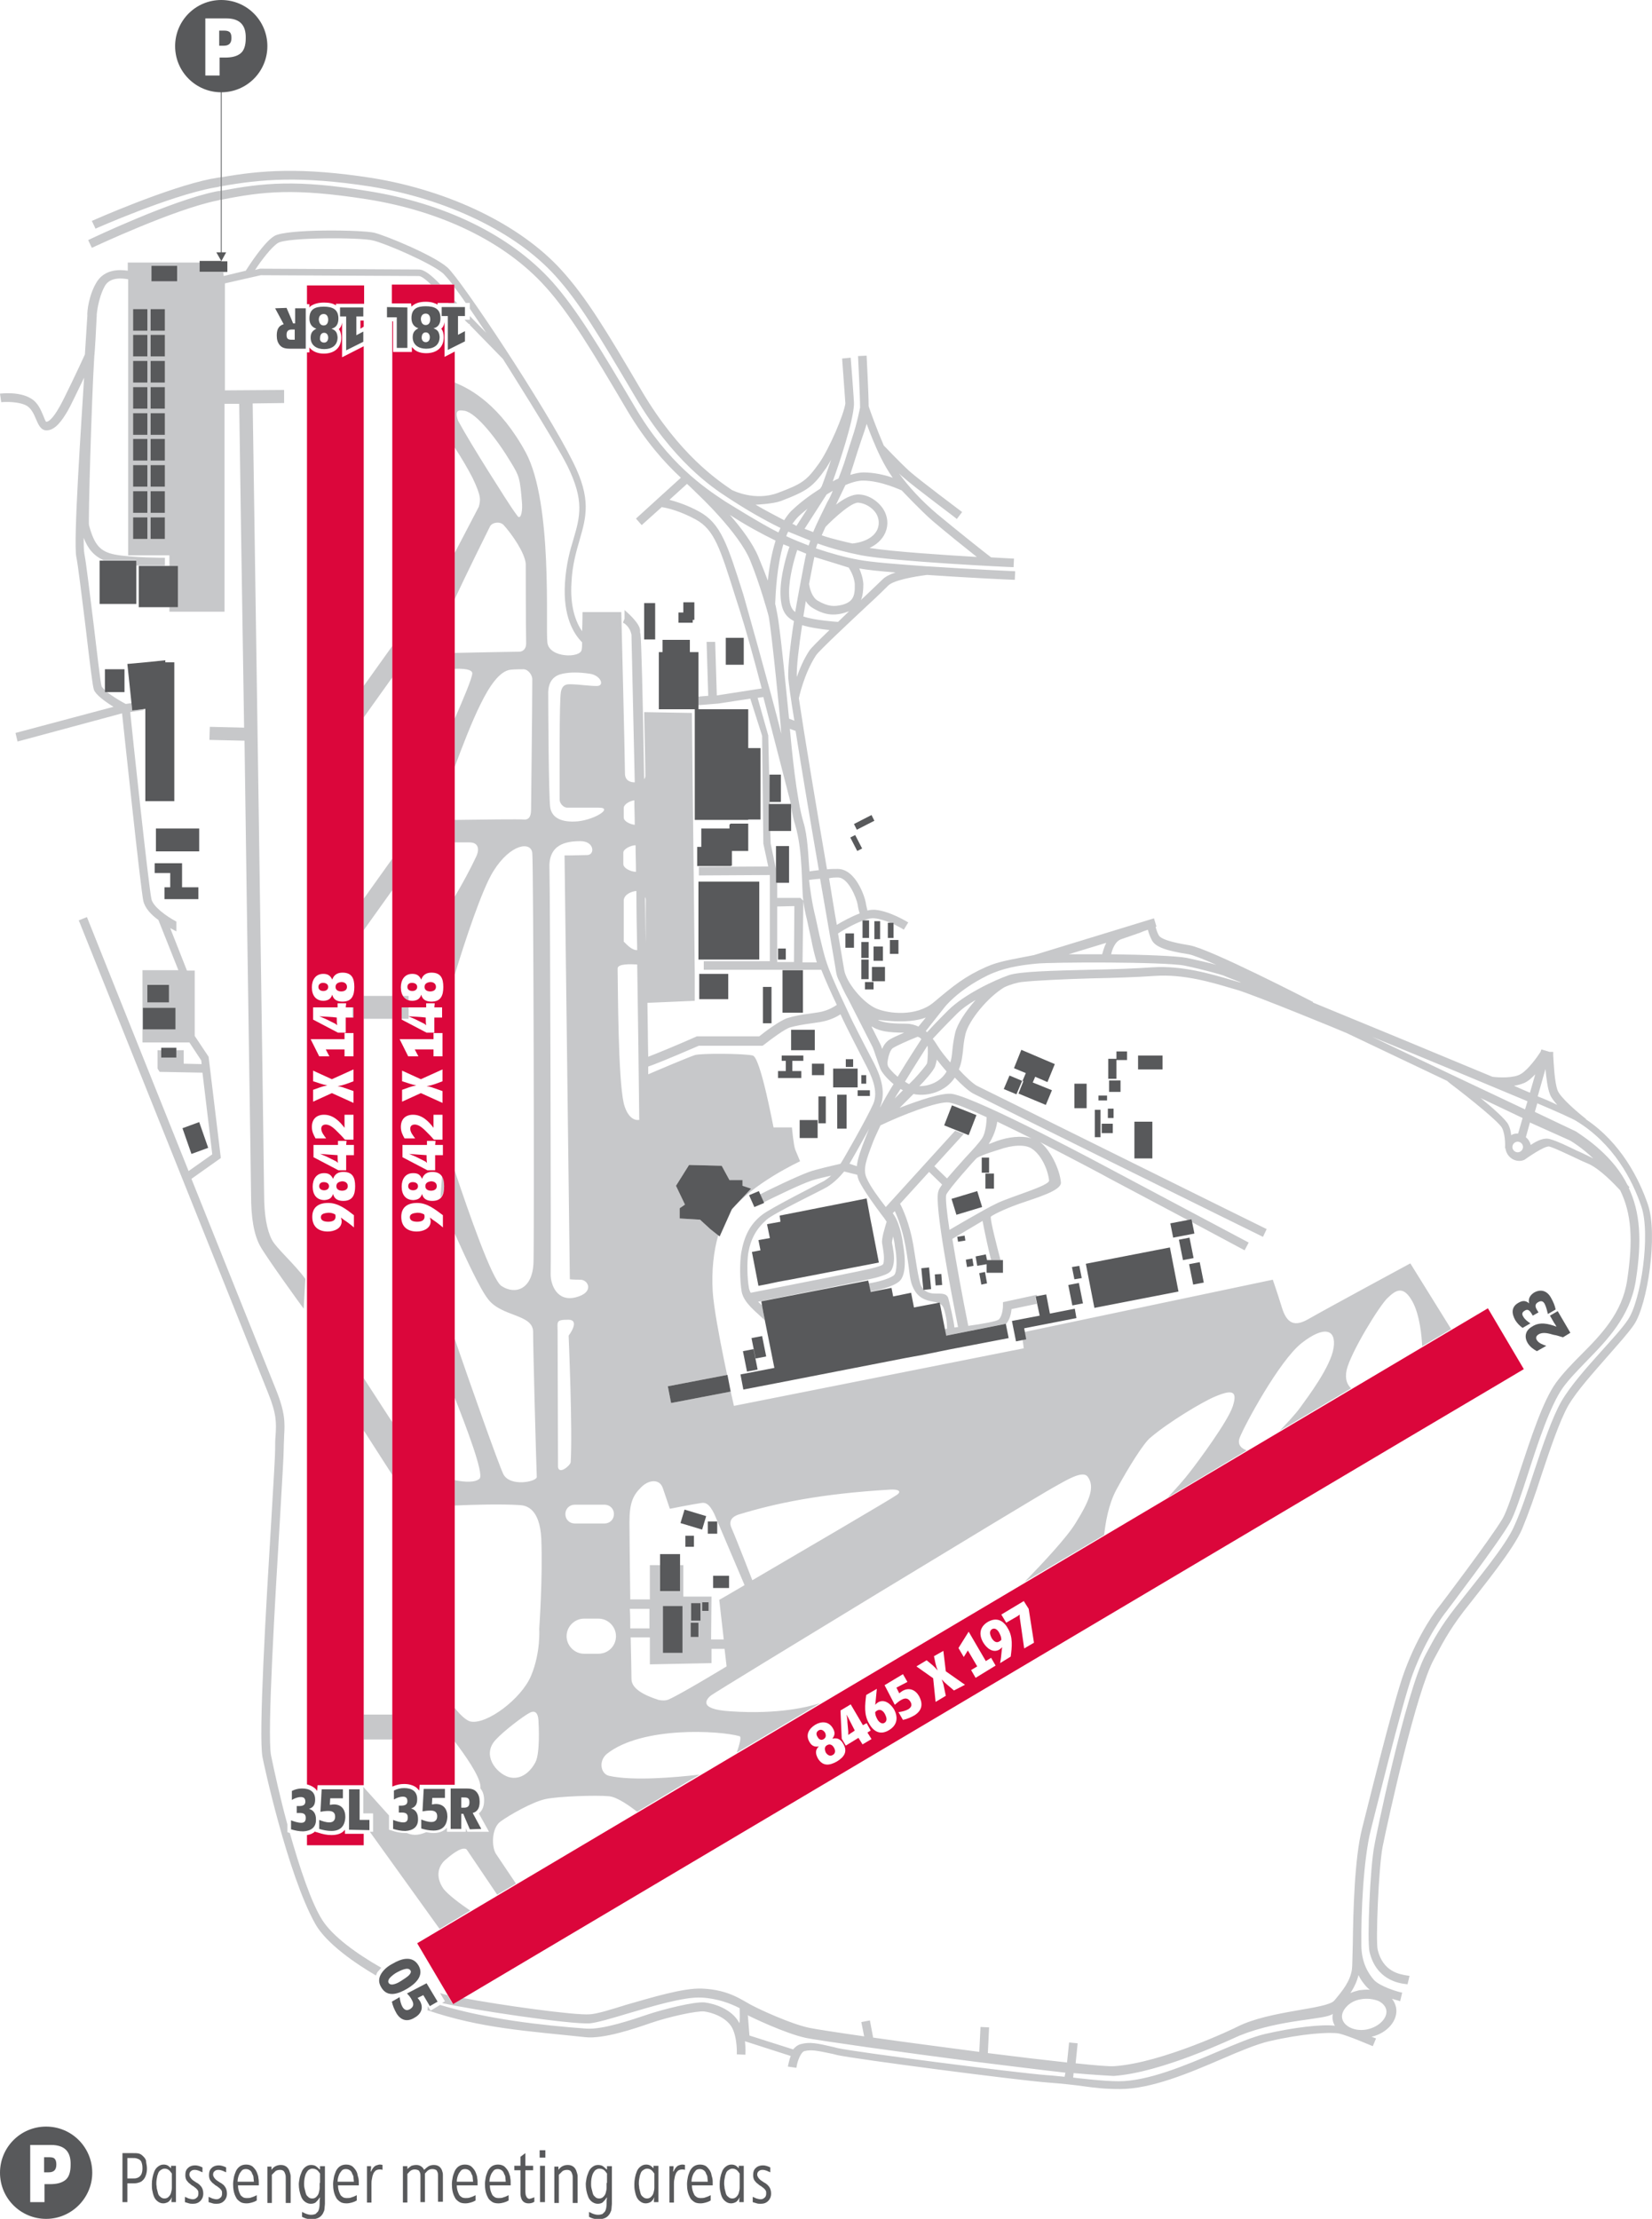
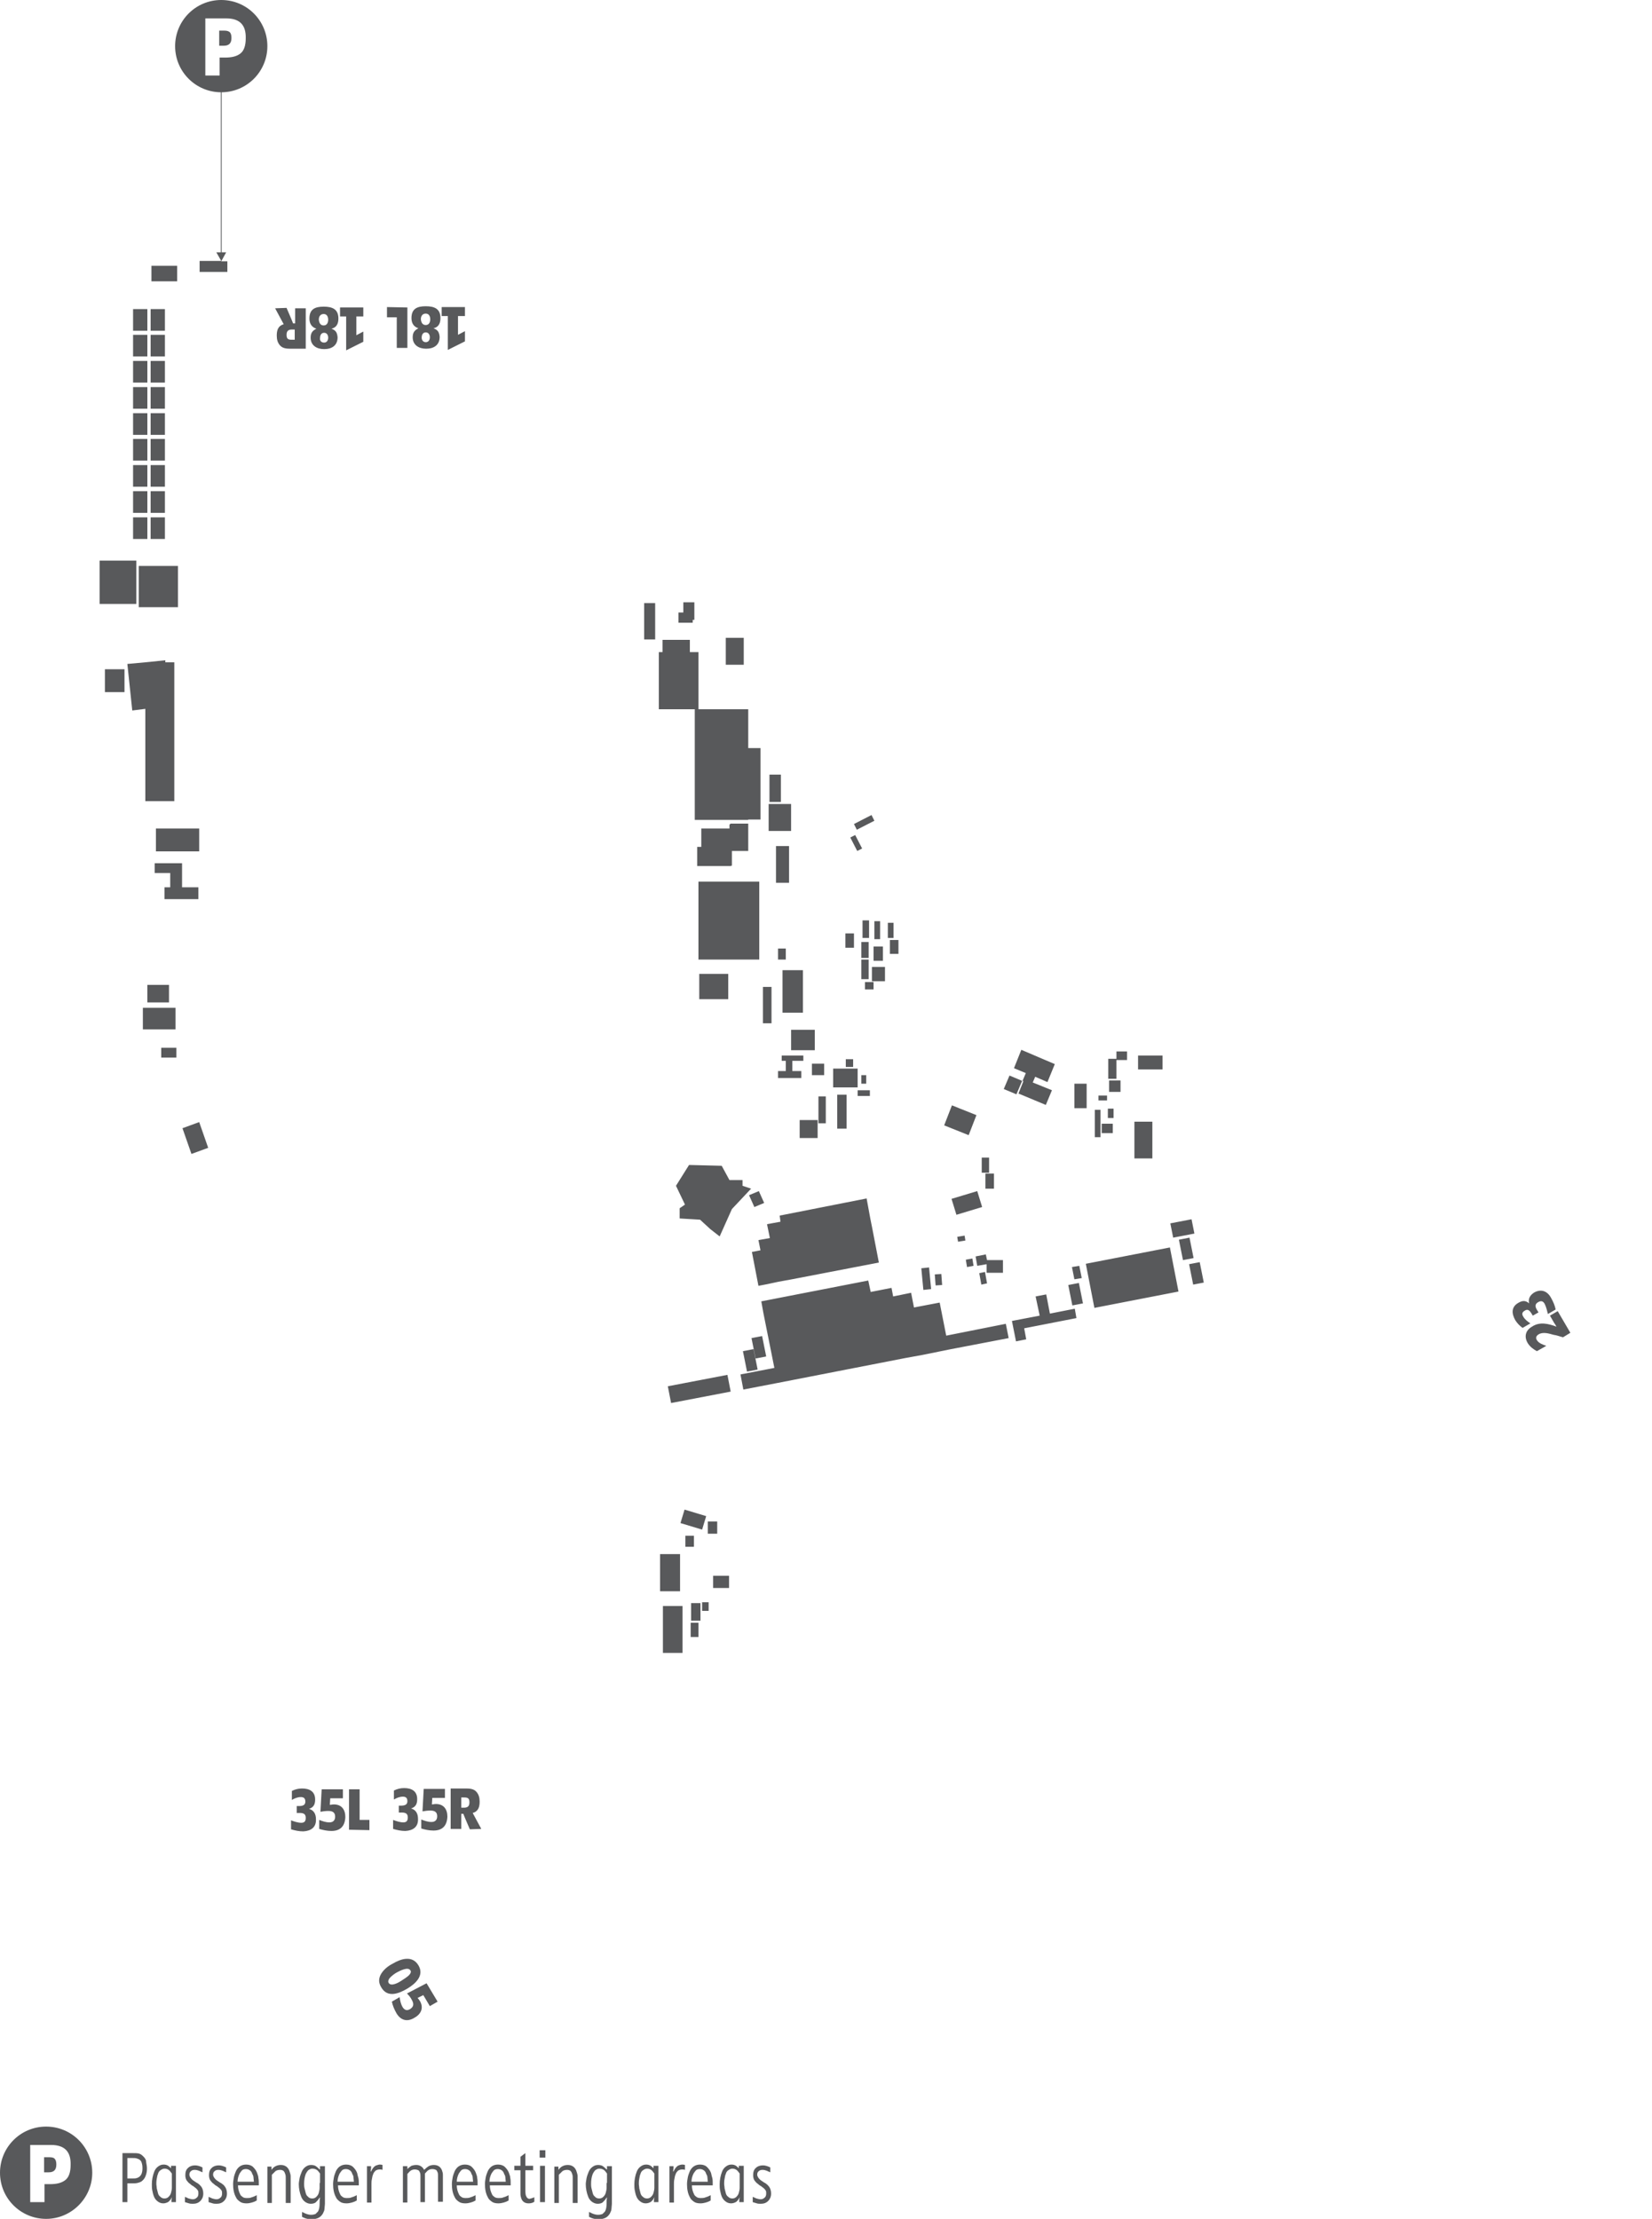
<svg xmlns="http://www.w3.org/2000/svg" version="1.1" id="Layer_1" x="0px" y="0px" viewBox="0 0 404.7 543.4" style="enable-background:new 0 0 404.7 543.4;" xml:space="preserve">
  <style type="text/css">
	.st0{fill:#C7C8CA;}
	.st1{fill:#58595B;}
	.st2{fill:#DB063B;}
</style>
-   <path class="st0" d="M52.2,46c0.6-0.1,1.3-0.2,1.9-0.4v-2.2c-0.8,0.1-1.6,0.3-2.4,0.4C40.8,46,23.2,53.8,22.5,54.1l0.9,1.9  C23.6,55.9,41.5,48,52.2,46z M53.3,49.1c0.3-0.1,0.5-0.1,0.8-0.2v-2.2c-0.4,0.1-0.8,0.1-1.2,0.2C42,49.1,22.4,58.4,21.6,58.8  l0.9,1.9C22.7,60.6,42.7,51.2,53.3,49.1z M96.1,158.2l-7,9.8v7.7l7-9.8V158.2z M111.3,73.5v0.7h-1.5c0,0,0.1,0.1,0.1,0.1h2.1  C111.8,74.1,111.6,73.8,111.3,73.5z M107.9,293.3c0.6-0.6,0.9-1.7,0.9-2.9c0-1-0.2-1.8-0.5-2.4L107.9,293.3z M86.3,244.1  c0-0.1,0.1-0.1,0.1-0.2h-0.1V244.1z M100.1,243.9h-1.4c0.3,0.5,0.8,0.9,1.4,1V243.9z M86.3,249.2h0.3v-2.5h-0.3V249.2z M403.7,295  c-2.2-6.4-6.6-15.1-15.2-20.9V274c-2.3-1.8-6.2-5.2-6.9-6.9c-0.8-2-1-7-1.1-8.7v-0.8h-0.9l-2-0.6l-0.2,0.6c-0.9,1.4-3.1,4.4-4.8,5.4  c-1.7,1.1-5.6,0.9-7,0.7c-13.4-5.6-30.6-12.7-44-18.2l0.1-0.1c-1-0.5-25.4-13.1-30.3-13.9c-1.8-0.3-6.7-1.1-7.5-2.4  c-0.3-0.5-0.6-1.3-0.8-2.1l0.2-0.1l-0.6-2l-29.4,9c-5.5,1.1-8.6,1.5-11.7,2.9c-5.2,2.3-7.9,4.5-12.9,8.7c-4.2,3.5-10.9,2.8-14,1.5  c-3.3-1.4-7.4-6.4-7.9-9.5c-0.1-0.7-0.7-4-1.5-8.9c1.4-0.9,3.8-2.3,6-3.1v-0.1h0.3c1-0.4,1.9-0.6,2.6-0.5c1.3,0.1,2.7,0.6,4,1.1h0.7  v0.3c1.4,0.7,2.5,1.3,2.5,1.4l1.1-1.8c-0.2-0.1-4.5-2.8-8.2-3.1c-0.5,0-1.2,0-1.8,0.2c-0.1-0.5-0.3-1.2-0.4-1.9  c-0.2-1.3-2.4-8.3-6.9-8.3c-0.8,0-1.7,0-2.6,0.1c-2.6-15.1-5.6-33.1-6.9-41.9c0,0,1.2-5.9,4.2-10.5c0.7-1.1,8.4-8.3,13-12.6  c2.3-2.1,4-3.8,4.7-4.5c1.3-1.3,6.3-2.2,9.5-2.6c10.2,0.7,20.8,1.2,21.5,1.2l0.1-2.1c-0.2,0-11-0.5-21.4-1.2c-0.1,0-0.1,0-0.2,0  c-6.9-0.5-13.6-1-16.7-1.6c-3.4-0.6-6.9-1.6-10.5-2.8c0.1-0.4,0.2-0.8,0.4-1.2c3.6,1.3,7.2,2.2,10.7,2.9c8,1.5,36.1,2.9,37.3,2.9  l0.1-2.1c-0.1,0-2.3-0.1-5.6-0.3c-1.6-1.2-8.5-6.7-13.2-10.6c-3.9-3.3-7-6.7-9.4-10c0.4,0.4,0.7,0.7,1.1,1  c2.7,2.4,12.7,9.8,13.1,10.2l1.3-1.7c-0.1-0.1-10.3-7.7-12.9-10c-2.5-2.3-6.1-6.1-6.3-6.3c-1.8-4.2-3.3-8.4-3.7-9.6  c0-3.1-0.5-12-0.5-12.4l-2.1,0.1c0,0.1,0.5,9.9,0.5,12.6c0,0-0.8,4.1-1.9,7.3c-0.6,1.9-1.3,4-2,6.3c-0.4,1.2-0.9,2.5-1.4,3.8  c-0.5,0.2-0.9,0.4-1.4,0.7c1.6-4.4,5-14.6,5.2-18.8c0.1-0.3-0.8-11.4-0.8-11.5l-2.1,0.2c0,0.1,0.8,10.9,0.8,11  c-0.4,2.8-3.9,11-6.4,14.6c-3.1,4.3-4,5-10.1,7.3c-5.6,2.1-10.9-0.5-11.3-0.7c-3.5-2.4-12.8-8.6-22-24.1  c-8.8-15-13.7-23.1-19.8-29.8c-10-11-27.3-19.4-46.3-22.5c-17.3-2.7-27.3-1.9-36.9-0.2v2.2c9.5-1.7,19.3-2.6,36.6,0.1  c18.5,3,35.4,11.1,45.1,21.8c5.9,6.5,10.7,14.6,19.5,29.5c9.4,16,19,22.4,22.7,24.8c4.4,2.9,8.7,5.4,13,7.5  c-0.2,0.4-0.3,0.7-0.5,1.1c-4.1-2-13.2-7.7-13.2-7.7c-4.8-3.2-13.8-9.1-22-23.1c-8.7-14.7-14.3-24-20.3-30.7  C125,57.6,109,49.8,90.2,46.8c-17.6-2.9-25.7-2-35.9-0.1v2.2c10.1-2,17.7-2.9,35.6-0.1c18.3,2.9,33.9,10.5,43.7,21.4  c5.9,6.5,11.5,15.8,20.1,30.4c4.4,7.4,9,12.6,13.1,16.4l-5.4,4.9l-5.6,5.1l1.4,1.6l4.9-4.4c1.5,0.2,4.6,1,8.3,3  c4.6,2.5,6,7,9.8,19.1l0.9,2.8c1.6,5,3.6,12.2,5.5,19.5l-10.9,1.7h-0.1l-0.4-13.1h-2.1l0.4,13.2l-2.4,0.2v2.1l4.9-0.4l7.8-1.2  l2.9,9.1l0.3,26.4l1.2,5.6l-17,0.1v2.1l17.4-0.1v21.1h-16.2v2.1h28.8c0.9,2.3,2.5,5.9,3.8,8.6c-0.5,0.3-2,1.4-4.4,1.8  c-0.7,0.1-1.4,0.2-2,0.3c-2.3,0.3-4,0.6-5.6,1.1c-1.8,0.5-5.8,3.5-7,4.5h-15.3l-0.2,0.1c-4.5,2-9.6,4.1-11.7,4.9  c-0.1-3.9-0.1-8.4-0.2-13.2l11.6-0.5v-6.7l-0.7-63.8l-11.7-0.2c0,0,0.3,13.7,0.3,15.6c0,0.3-0.1,0.6-0.3,0.8  c-0.3-19.2-0.7-34.4-0.9-35.5c0-0.1,0-0.2-0.1-0.3c0-0.3,0-0.5,0-0.6c0-1.7-3.1-4.4-3.8-5v2.1l-0.4,1c0.1,0,1.7,0.8,2.1,3  c0,0.1,0,0.2,0,0.3c0.1,4.4,0.4,18.6,0.8,35.8c-1.2,0-2.4-0.5-2.4-2.2c0-3.3-0.9-39.5-0.9-39.5h-9.5c0,0,0,2.3-0.1,4.7  c-1.5-2.2-3-5.9-2.6-12c0.2-4.3,1.2-7.6,2-10.4c1.6-5.6,2.9-10-1.6-19c-6.7-13.5-27.5-44.8-30.8-47.7c-3.4-3-15.1-7.8-17.9-8.5  c-2.9-0.7-21.5-1-24.5,0.8c-2.5,1.5-6.1,7.1-7,8.5l-5.4,1.3l-0.1-0.9h-5.8v-2.4l-17.6,0v2c-2-0.3-5.5-0.4-7.5,2.6  c-2.1,3.3-2.5,7.6-2.4,8.4c-0.1,1.3-0.3,4.9-0.6,9.5c-1.3,2.9-5.3,11.3-6.2,12.8c-1.8,3.2-2.8,3.7-3.3,3.7c-0.2-0.2-0.5-1-0.7-1.5  c-0.6-1.4-1.3-3.2-3-4.2c-2.9-1.8-7.4-1.2-7.6-1.2l0.3,2.1c1.1-0.1,4.4-0.2,6.3,0.9c1.1,0.7,1.7,2,2.2,3.2c0.6,1.4,1.2,2.8,2.6,2.8  c2.2,0,3.9-2.6,5.2-4.8c0.6-1,2.4-4.8,4-8.1c-0.6,10-2.7,40.2-1.9,43.9c0.4,1.9,1.3,9.4,2.2,16.6c1.2,10.2,1.8,15.1,2.1,15.9  c0.4,1.2,2.7,2.9,4.8,4.2l-24,6.4l0.5,2.1l25.6-6.9c0.7,6.5,4.5,42.4,5.2,45.9c0.4,1.8,1.9,3.4,3.7,4.7l4.9,12.3h-8.8v17.7h11.5  l2.9,4.4l0.1,0.9l-4.4-0.1v-3.3h-1.8v1.8h-3.7v-1.8h-0.9v4.5l0.5,0.8l10.5,0.2l2.4,20l-5.8,4.1c-12.2-30.4-24.9-62.2-24.9-62.2  l-2,0.8c0,0,43.6,108.7,46.4,115.8c2.1,5.2,2,7.3,1.8,10.5c-0.1,0.9-0.1,2-0.1,3.3c0,1.5-0.4,8.2-0.9,16.6  c-1.3,21.4-3.2,53.3-2.2,58.7c0.2,1.2,6.1,28.6,12.9,40.8c2.7,4.9,10.1,9.9,14.9,12.7c0.1-0.2,0.1-0.3,0.2-0.5  c0.1-0.3,0.3-0.5,0.5-0.7s0.4-0.5,0.6-0.7c-6-3.4-11.8-7.6-14.4-11.6c-2.7-4.2-5.6-12.9-8-21.4l-0.6-0.2v-1.9  c-1.8-6.6-3.2-13-4-16.9c-1-5.1,1-38.2,2.2-58.2c0.5-8.8,0.9-15.2,0.9-16.8c0-1.2,0.1-2.2,0.1-3.2c0.2-3.2,0.3-5.7-2-11.4  c-1.3-3.2-10.7-26.6-20.7-51.6l7.2-5.1l-3-24.8l-3.4-5.1v-16h-1.9l-4.1-10.4c0.6,0.3,1.1,0.6,1.5,0.8v-2.4c-2.6-1.4-5.7-3.7-6.1-5.5  c-0.7-3.3-4.6-39.7-5.2-45.8l3.3-0.5l0-0.2l-2.8,0.3l-0.2-1.8l-1.4,0.2c-1.7-0.9-3.4-2-4.6-2.9h-0.5V169c-0.4-0.4-0.7-0.7-0.8-0.9  c-0.3-0.8-1.2-9-2-15.5c-0.9-7.3-1.8-14.8-2.2-16.8c-0.2-1-0.2-2.5-0.2-4.1c1,2.6,2.4,4.4,4.9,5.5h8v1.3c0.2,0,0.4,0,0.6,0v0h6.4  v-1.9c-0.1,0-8.2,0-12.3-0.8c-3.5-0.7-5-2.3-6.3-7.2c-0.2-0.8,0.6-30,1.3-41.4c0.1-0.3,0.5-7.5,0.6-10v-0.1v-0.1  c0,0,0.3-3.8,1.9-6.8c1.2-2.4,4.3-2.1,5.8-1.8V136h10.1v2.6h2.1v10.1h-2.1v1.1H55V98.9h3.6c0.1,7.8,0.6,41.9,1.2,79.3l-8.4-0.2  l-0.1,3.2l8.6,0.2c0.7,51.6,1.6,108.4,1.6,111.1c0,5.8,0.7,9.8,2.2,12.6c1.4,2.6,10.3,14.9,10.7,15.4l0.4-7.3  c-2.5-3.5-7.2-7.6-8.2-9.6c-1.2-2.3-1.9-6-1.9-11.1c0-4.7-2.5-174.9-2.8-193.7l7.7-0.1v-3.2l-14.5,0.1v-26v-0.2l8.8-2  c2.1,0,36.5,0.2,38.7,0.2c0.6,0,1.8,0.9,3,2.1h2.3c-2.3-2.4-4-3.7-5.3-3.7c-2.3,0-38.4-0.2-38.8-0.2h-0.1l-1.2,0.3  c1.5-2.3,4-5.6,5.6-6.6c2.3-1.4,20.2-1.4,23.3-0.6c3,0.7,14.2,5.5,17.2,8.1c0.4,0.4,1.2,1.3,2.3,2.7h0.4v0.6  c0.8,1.1,1.8,2.4,2.8,3.9h1v1.4c1.2,1.8,2.6,3.8,4,5.9c-1.4-1.4-2.8-2.9-4-4.1v0.9h-1.3c0.3,0.4,0.7,0.7,1.1,1.1l0.2-0.1v0.3  c3.5,3.6,8.1,8.3,8.1,8.3s12.7,20,15.8,26.2c4.2,8.5,3.1,12.4,1.5,17.9c-0.9,2.9-1.8,6.2-2.1,10.8c-0.5,8.1,2.1,12.4,4.2,14.5  c0,0.7,0,1.3-0.1,1.8c-0.2,2.1-7.9,2.1-8.4-1.7c-0.5-3.8,1.4-34.1-5.3-46.6c-6.2-11.4-13.3-15.5-17.4-17.1v15.9  c1.7,2.6,3.4,5.5,4.4,7.5c2.2,4.6,1.9,5.4,1.5,7l-5.9,11.3v11.3c3-6.4,7.1-14.7,8.6-17.7c0.5-1.1,2.5-1.4,3.4-0.4  c2,2.2,5.2,6.8,5.4,9.5c0,0,0,15.5,0.1,19.5c0,1.2-0.7,2-1.7,2c-1.5,0-10.5,0.2-15.8,0.3v3.9c2.1-0.1,4.3,0.1,4.3,1.1  c0,1.1-2.2,6.3-4.3,11.1v11.8c1.9-5.1,4.2-11.1,6.3-15.3c2.1-4.3,4.7-8.3,7.5-8.5c0.8-0.1,3.1-0.1,3.1-0.1c1.3,0.1,2.1,1.6,2.1,2.4  c0,7.9-0.3,30-0.3,32s-0.8,2.5-1.8,2.4c-0.8-0.1-10.6,0-16.9,0.1v5.5h3.4c2.9-0.1,2.5,2.3,1.8,3.6c-1.3,2.8-3.3,6.5-5.2,9.7v19.1  c2.5-8.2,6.7-21,9.5-25.4c4.2-6.7,9.2-7.3,9.5-4.4s0.5,92.7,0.3,100.2c-0.2,6.7-4.5,8.1-7.9,5.8c-2.3-1.6-8-18-11.4-28.2v15.4  c2.7,6,6.2,13.6,8.2,16.1c3.3,4.3,10.9,3.6,11,7.9c0,4.3,0.7,30.4,0.9,35.6c0,1.2-6.6,2.5-8.2-0.7c-1.2-2.5-8.2-22.3-11.9-33.1v14.4  c2.8,7.1,7.2,18.6,6.1,19.8c-1,1-3.5,0.9-6.1,0.4v6.2c4.6-0.2,11.2-0.4,16-0.1c1.6,0.1,4.8,0.9,5.2,8.1c0.4,9.5-0.5,22.2-0.5,22.2  s0.4,5.8-2,11.5c-2.4,5.7-10.9,12-14.8,11.2c-1.1-0.2-2.7-1.8-3.9-3.3v8.2c2.2,2.9,6.2,8.4,6.3,11c0,0.2,0,0.3,0,0.5  c0.6,0.7,0.9,1.7,0.9,2.8c0,0.6,0,2.3-1.3,3.3l2.5,4.5h-5.3l-0.4-0.9v0.9h-4.6v-1c0,0,0,0.1-0.1,0.1c-0.8,0.8-1.8,1.2-3.2,1.2  c-0.6,0-1.2-0.1-1.8-0.2c-1.4,0.6-3,1-4.7,0.2c-0.1,0-0.2,0-0.4,0c-1.1,0-2.2-0.2-3.3-0.6l-0.7-0.2v-3.5l-6.3-7v6.5h2.4v4.5h-0.8  l17.1,23.8l7.5-4.5c-2.1-1.4-5.5-3.9-6.6-5.4c-2.1-3.1-1.1-5.7,0.6-7.1c0.6-0.5,3.8-3.4,5.1-2.5l7.5,11.1l4.6-2.7  c-1.4-2.1-3.5-5.2-4.9-7.3c-1.1-1.7-1.1-6.3,1.1-7.9c2.2-1.6,7.8-4.8,11-5.5s12.6-1,15.6-0.7c2.1,0.2,5.2,2.5,6.9,3.8l11.7-7  l3.6-2.1c-6,0.7-16.4,1.6-22.2,0.3c-2.1-0.5-2.6-3.7-0.5-5.4c8.6-6.8,27.6-5.7,32.5-4.3c0.5,0.2-0.1,2.2-0.7,4l20.4-12.1  c-2.8,0.9-10.1,2.8-21.9,2c-8.5-0.5-5.7-3.2-4.8-3.9c2.4-1.7,77.6-47.4,83.8-50.9c3.1-1.7,7.3-4.4,8.5-2.6c1.7,2.4,0.6,5.5-3,11.3  c-2.1,3.5-8.4,10.2-12.5,14.4l8.5-5l11-6.5c0.3-2.8,1-7.4,3-11.1c3.1-5.7,6.7-11.4,8.3-12.7c4.7-4,13-8.9,15.9-10.1  c4.3-1.8,5.5-1.3,4.3,2.4s-8.4,13.4-10.5,16.1c-1.2,1.6-3.6,4.3-5.4,6.2l19.3-11.5c-1.1-0.4-2.4-1.3-1.7-3.1  c1.1-2.9,9.7-18.9,15.2-23.2c5.5-4.3,8.5-3.4,7.8,1.2c-0.7,4.6-6.3,12-8.1,14.5c-1.2,1.7-3.4,4-5.1,5.8l3.7-2.2l13.8-8.2  c-0.9-0.8-1.6-2.2-1.1-4.5c1-4.3,8.1-15.9,10.1-17.7c1.9-1.8,3.8-3.2,6.1,1.1c1.7,3.2,2.2,8.3,2.3,10.8l0.5-0.3l6.6-3.9l-10-16.1  c0,0-20,10.8-24.9,13.6c-3.3,1.9-5.3,1.4-6.6-2.9c-1.3-4.2-2.2-6.7-2.2-6.7l-60.8,12.8l0.3,1.6l-0.8,0.2l0.3,2.2l-71,14.1  c0,0-4.7-20.4-5.2-28c-0.3-5,0.2-9.9,1.4-13.9L174,301l-2.5-2.3l-5-0.3v-2.5l1.3-0.9l-2.2-4.6l3.2-5.1l8,0.2l1.9,3.5h3.2v1.4  l2.1,0.7l-4.7,5l-0.2,0.4c5.2-6.7,16.9-12.1,16.9-12.1s-0.8-1.9-1.2-2.9c-0.4-1.1-0.8-5.4-0.8-5.4h-4.5c-0.1-0.3-3.2-17.2-5.1-17.6  c-1.9-0.5-12.8-0.6-14.2-0.1c-1.3,0.4-10.3,4.2-11.4,4.7c0-0.6,0-1.2,0-1.9c1.2-0.4,4.3-1.6,12.4-5.1h15.6l0.3-0.2  c1.9-1.5,5.3-4,6.5-4.3c1.4-0.4,3.1-0.7,5.3-1c0.6-0.1,1.3-0.2,2-0.3c2.4-0.4,4.1-1.3,5-1.9c0.5,1,0.8,1.8,0.9,1.9  c0,0.1,3.2,6.4,5,9.9c1.7,3.2,3.5,7,2.1,10.2c-1.6,3.6-7.6,14.1-8,14.6c-1.7,0.4-6.1,1.4-7.7,2c-2.8,1-9.9,4.4-12,5.5l0.8,2  c2-1,9.1-4.5,11.9-5.4c0.9-0.3,2.9-0.8,4.7-1.2c-0.5,0.5-1.1,0.9-1.7,1.3c-1.1,0.6-13.2,6.7-15.2,8.3c-3.1,2.4-4.4,5.4-5.1,9.2  c-0.4,2.4-0.4,6.8,0.1,9.7c0.6,2.8,3.5,4.8,5.6,6.9l-0.3-1.7l-0.3-1.9c-0.4-0.4-0.7-0.6-1-0.9c6.4-1.3,27.6-5.4,29.6-6.1  c2.5-0.8,3.2-1.1,3.6-3.2c0.3-1.6-0.1-3.7-0.4-5.2c0-0.2,0.1-0.8,0.3-1.5c0.2,0.9,0.4,1.8,0.4,2.3c0.6,2.9,0.6,6.5-0.2,7.2  c-1.1,0.9-4.1,1.7-6.2,2l0.4,2c1.7-0.3,5.5-1.1,7.1-2.5c2.2-1.9,1.1-8,0.9-9.2c0-0.2-0.6-4.8-2.3-7.2c-0.1-0.1-0.1-0.2-0.2-0.3  l0.5-0.5c0.7,1.5,1.9,4.6,2.6,8.5c0.4,2.1,0.6,3.8,0.8,5.1c0.3,2.6,0.5,4.3,1.5,5.9c1.4,2.3,3.6,2.5,5.1,2.8c0.2,0,0.4,0.1,0.6,0.2  l0.3-0.1l0,0.2c1,0.5,1.1,1.3,1.3,1.9c0.6,2.2,0.6,3.5,0.6,4.3c-0.2,0-0.4,0.1-0.6,0.1l0.3,1.6l14.6-2.9l0,0.2  c1.1-1.1,1.4-2.8,1.5-3.8l6.2-1.3l-0.4-1.8l0.5-0.1l-0.1-0.3l-8.3,1.8v0.9c0,0.9-0.3,2.8-1.1,3.4c-0.6,0.4-3.7,1-7.4,1.5  c-1.5-7.4-2.9-15.2-3.9-21.3l7.4-4.4c0.5,2.7,1.5,7.3,2.1,9.6h2.3c-1-3.9-2.4-9.2-2.4-10.6c0.2-0.3,2.8-1.7,7-3.2  c4.3-1.5,10.3-3.2,10.2-5.2c-0.3-3.4-2.7-8.1-5.1-9.9c8.6,4.4,16.5,8.6,16.6,8.7l19.6,10.4l0.9-0.2l0.1,0.7l12.9,6.9l1-1.9  l-33.5-17.8c-1.3-0.7-32.4-17.4-39.1-18.6c-2.5-0.4-8.5,1.7-12.9,3.4l3.4-3.4c0.1,0,0.3,0.1,0.4,0.1c3.1,0.5,7.4-0.6,9.7-4.1  c1.7,1.8,3.4,3.3,4.5,3.9c2.1,1.1,70.3,34.8,71,35.1l0.9-1.9c-0.7-0.3-68.9-34.1-71-35.1c-0.9-0.5-2.7-2.1-4.4-4  c0.7-1.7,0.8-3,1-4.5c0.1-1.1,0.2-2.4,0.6-4.1c0.8-3.4,5.5-9.1,9.5-11.5c1.4-0.7,3.4-1.2,4.2-1.3c3.6-0.4,10.5-0.7,17.2-0.9  c5.5-0.1,11.2-0.3,15.5-0.6c7-0.5,14,1.6,18.7,3l1.4,0.4c4.4,1.3,26.8,10.5,26.9,10.6l24.6,11.7l0.7,0.6c4.9,3.7,12.2,9.6,12.8,11  c0.9,1.9,0.7,4.9,0.7,4.9h0.1c0.2,1.7,1.6,3.1,3.4,3.1c0.5,0,0.9-0.1,1.3-0.3c0,0,5-3.6,6.1-3.2c1.6,0.5,3.8,1.6,6.2,2.7  c1,0.5,2.1,1,3.3,1.5c2.9,1.3,6.3,4.9,7.8,6.5c2.8,5.7,3.2,12.2,1.7,22.1c-1.2,7.9-6.3,13.2-11.3,18.2c-2.3,2.3-4.4,4.5-6.1,6.8  c-3.3,4.6-6.2,13.7-8.9,21.8c-1.6,4.9-3.1,9.6-4.2,11.5c-2.9,4.9-15.5,21.5-15.6,21.6c-0.2,0.2-4.9,6.1-8.5,16  c-2.8,7.6-9.7,36-10.3,38.2c-1.9,7.4-2.2,20.6-2.3,28.5c-0.1,2.9-0.1,5.2-0.2,6c-0.4,3-2.3,5.3-4.3,7.7c-1.8,2.2-15.7,2.4-23.7,6.4  c-0.7,0.4-18.5,8.9-30.2,9.7c-1.3,0.1-4.7-0.2-9.5-0.7l0.5-4.9l-2.1-0.2l-0.5,4.9c-5.5-0.6-12.3-1.4-19.4-2.3l0.3-6.3l-2.1-0.1  l-0.3,6.1c-9-1.2-18.4-2.4-26-3.5l-0.8-4.2l-2.1,0.4l0.7,3.5c-7-1-12.1-1.8-13.5-2.1c-4.7-1-12.5-4.7-13.4-5.2  c-2.8-1.3-5.8-4.1-12.8-4.4c-4.6-0.2-12.4,2.2-18.7,4c-3.8,1.2-7.1,2.2-8.8,2.3c-3.7,0.3-22.2-2.3-31.1-4l-2.5,1.5l-1.3-2.2  c0,0,0,0,0,0c-0.5-0.1-1.1-0.3-1.8-0.5l1.2,2l-0.7,0.4c0.3,0.1,0.6,0.2,0.8,0.2c5.6,1.3,30.9,5.2,35.5,4.8c1.8-0.2,5.2-1.2,9.2-2.4  c6.1-1.8,13.7-4.1,18-3.9c4,0.2,7.3,1.5,9.4,2.6c0,0,0.1,4-0.1,3.6c-1.8-3.4-6.1-4.7-8.4-5c-2.5-0.3-10.3,1.7-13.9,2.9  c-3.9,1.3-11.1,3.8-15.2,3.5c-10.9-0.8-24.2-2.3-35.8-5.8l-2.3,1.4l-0.7-1.1c0,0.3,0,0.6-0.1,1c13.2,4.5,24.8,5.1,38.7,6.6  c4.4,0.5,12.1-2.1,16.1-3.5c4.4-1.5,11.2-3,13-2.8c1.7,0.2,5.3,1.3,6.8,3.9c1.4,2.6,1.2,6.6,1.2,6.6l2.1,0.1c0-0.1,0.1-1.5-0.1-3.3  l11.2,3.6c-0.4,1.1-0.6,2.2-0.7,2.6l2.1,0.3c0.2-1.6,1.1-3.9,2-4.1c1.7-0.4,3.1-0.1,6.9,0.7l1.2,0.3c4.6,1,43.6,6.1,51.4,6.7  c3.9,0.3,6.5,0.6,8.7,0.9c2.9,0.4,5.2,0.7,9.1,0.7c7.6,0,16.9-3.9,25-7.4c4.4-1.9,8.5-3.6,11.5-4.3c8.2-1.9,14.9-2.3,17.1-1.9  c2.3,0.5,8.2,3.1,8.3,3.1l0.8-1.9c-0.1,0-0.5-0.2-1.1-0.4c3.9-0.9,6.6-4.1,6-7.2c-0.2-0.8-0.5-1.5-1-2.1c1,0.3,1.8,0.5,2,0.6  l0.5-2.1c-1.5-0.3-5.5-1.6-6.9-3.1c-1.5-1.7-3.1-4.4-3.1-8.6c-0.1-7.8,0.5-20.9,2.3-28.1c0.6-2.2,7.5-30.5,10.2-38  c3.5-9.5,8.1-15.3,8.2-15.4c0.5-0.7,12.8-16.8,15.7-21.9c1.2-2.1,2.7-6.7,4.4-11.9c2.4-7.5,5.5-16.9,8.6-21.2  c1.6-2.2,3.7-4.3,5.9-6.6c4.9-5,10.5-10.8,11.9-19.4c1.6-10.1,1.1-16.9-1.7-22.9l0.2-0.1c0,0-0.2-0.3-0.5-0.6  c-0.4-0.8-0.8-1.5-1.3-2.3c-4.1-6.5-11-10.5-11.3-10.8l-10.1-4.8l0.6-2.1c5.2,2.2,8.7,3.8,9.5,4.3c9.1,5.5,13.8,14.4,16,21  c2.3,6.7-0.1,23-3.3,27.7c-1.4,2.1-3.9,4.8-6.5,7.7c-3.6,4-7.6,8.5-9.8,12.3s-4.6,10.8-6.8,17.5c-1.5,4.6-3.1,9.4-4.7,12.9  c-2,4.8-9.5,13.7-14.4,20c-3.9,5-5.3,7.8-7.3,11.5c-5,9.2-12.6,46.4-12.6,46.8c-1.1,5.5-1.8,23.6-1.2,26.1c1.6,6.8,7.1,7.7,8.9,7.9  c0.2,0,0.3,0,0.4,0.1l0.5-2.1c-0.1,0-0.4-0.1-0.6-0.1c-1.8-0.3-5.9-0.9-7.2-6.3c-0.5-2,0.2-19.9,1.2-25.2c1.5-7.4,8.3-38.2,12.6-46  c1.9-3.5,3.4-6.6,7.2-11.6c5-6.4,12.3-15.3,14.4-20.3c1.5-3.6,3.2-8.4,4.7-13.1c2.2-6.6,4.5-13.4,6.6-17.1c2.1-3.6,6.1-8,9.5-11.9  c2.6-3,5.1-5.7,6.6-7.9C403.6,319.5,406.2,302.4,403.7,295z M219.4,140.2c-1.3,0.4-2.5,1-3.2,1.7c-0.6,0.6-2.4,2.3-4.6,4.4  c-0.2,0.2-0.5,0.4-0.7,0.7c0.5-1.2,0.6-2.6,0.6-4c-0.1-1.5-0.6-2.8-1-3.8C212.5,139.6,215.7,139.9,219.4,140.2z M36.1,241.2h5.3v4.3  h-5.3V241.2z M43,252.1h-8v-5.3h8V252.1z M36.1,132h-3.5v-5.3h3.5V132z M36.1,125.6h-3.5v-5.3h3.5V125.6z M36.1,119.2h-3.5v-5.3h3.5  V119.2z M36.1,112.8h-3.5v-5.3h3.5V112.8z M36.1,106.5h-3.5v-5.3h3.5V106.5z M36.1,100.1h-3.5v-5.3h3.5V100.1z M36.1,93.7h-3.5v-5.3  h3.5V93.7z M36.1,87.3h-3.5V82h3.5V87.3z M36.1,81h-3.5v-5.3h3.5V81z M40.4,132h-3.5v-5.3h3.5V132z M40.4,125.6h-3.5v-5.3h3.5V125.6  z M40.4,119.2h-3.5v-5.3h3.5V119.2z M40.4,112.8h-3.5v-5.3h3.5V112.8z M40.4,106.5h-3.5v-5.3h3.5V106.5z M40.4,100.1h-3.5v-5.3h3.5  V100.1z M40.4,93.7h-3.5v-5.3h3.5V93.7z M40.4,87.3h-3.5V82h3.5V87.3z M40.4,81h-3.5v-5.3h3.5V81z M43.4,68.9h-6.3v-3.8h6.3V68.9z   M126.8,126.4c-1.9-2.5-4.6-7-6.8-10.4c-3.2-5.1-6-9.7-7.8-13c-0.9-2.7,0.2-2.6,1.6-2.4c2.9,0.5,8,7,11.4,12.7  c2,3.3,2.2,3.7,2.7,10.2C128,125.9,127.4,127.2,126.8,126.4z M131.2,431.5c-1.1,2.2-3.5,4.6-6.6,3.7c-3.1-1-6.6-5.4-3.2-9.1  c2-2.2,6.9-5.9,8.3-6.6c1.4-0.8,2.1,0.1,2.2,1.7C132,422.7,132.3,429.3,131.2,431.5z M158.2,220.4v10.2c0,0.1,0,0.2,0,0.3  c-0.1-3.7-0.1-7.5-0.2-11.2C158.1,219.8,158.2,220.1,158.2,220.4z M156.1,232.7c-1.2,0-2.2-1-3.3-2.1v-10.2c0.2-1.4,1.9-2.1,3.1-2.2  C155.9,223.1,156,227.9,156.1,232.7z M152.8,197.8c0.1-0.9,1.6-1.7,2.6-1.8c0,2,0.1,4,0.1,6c-1-0.1-2.7-0.8-2.7-1.8V197.8z   M152.7,208.8c0-0.9,1.9-1.8,3-1.8c0,2.2,0.1,4.3,0.1,6.5c0,0,0,0-0.1,0c-1,0-3-0.8-3-1.9V208.8z M137.8,165c1.9-0.4,4-0.4,6.7,0  c2.7,0.4,3.7,3,1.7,3c-1.9,0-4.6-0.4-5.7-0.4c-1.1,0-2.7-0.4-3.1,1.9c-0.4,2.3-0.3,20-0.3,26.4c0,0.7,0.8,1.9,1.9,1.9  c1.1,0,3.8,0,7.7,0c3.8,0-1.5,3.3-6,3.4c-3.5,0.1-5.5-1.1-5.9-3.4c-0.4-2.3-0.5-25.3-0.5-28.3C134.4,166.6,135.9,165.4,137.8,165z   M134.6,212.5c-0.2-5.8,4.2-6.5,7.6-6.5c3.4,0,3.6,3.3,1.7,3.4c-3.1,0.1-5.6,0.1-5.6,0.1l1.3,103.8c0,0,0.7,0.1,2.6,0.1  c1.9,0,3.5,3.1-1.1,4.3c-4.6,1.2-6.2-3-6.2-5.6C135,312.1,134.8,219.6,134.6,212.5z M136.7,359.3c0,0-0.1-31-0.1-33.3  s-0.5-2.8,2.6-2.8c3.1,0,0.1,3.9,0.1,3.9s1,23.4,0.5,31C139.7,358.9,137,361.2,136.7,359.3z M140.8,368.5h7.3c1.3,0,2.3,1,2.3,2.3  s-1,2.3-2.3,2.3h-7.3c-1.3,0-2.3-1-2.3-2.3S139.5,368.5,140.8,368.5z M146.6,405h-3.5c-2.4,0-4.3-2-4.3-4.3c0-2.4,2-4.3,4.3-4.3h3.5  c2.4,0,4.3,2,4.3,4.3C150.9,403.1,149,405,146.6,405z M151.3,237.2c0-1.2,3.1-1.1,4.8-1c0.2,13.9,0.4,27.3,0.5,38h0.2  c-1.3,0.4-3.1-0.5-4-4C151.4,263.9,151.4,242.6,151.3,237.2z M154.3,394h4.8v4.8h-4.7C154.4,397.3,154.4,395.6,154.3,394z   M163.8,416.2c-0.7,0.3-1.6,0.3-2.5,0.1c-3.7-1.2-6.6-2.8-6.6-5.1c0-1.4-0.1-5.3-0.2-10.2h4.7v6.6l15.1-0.3v-3.5h3.2l0.5,4.3  C178,408.1,166.8,414.9,163.8,416.2z M162.4,404.8v-11.5h4.8v11.5H162.4z M171.1,397.4v3.5h-1.9v-3.5H171.1z M169.3,396.9v-4.3h2.3  v4.3H169.3z M172,394.5v-2.1h1.6v2.1H172z M181.3,370.8c8.6-2.6,19.6-5,36.9-6c1.8-0.1,2.8,0.4,1.5,1.3  c-1.2,0.9-23.1,13.7-35.4,20.9c0,0-3.7-9.6-5.1-12.8C178.2,371.9,180.2,371.1,181.3,370.8z M178.2,336.7l0.8,4.1l-14.6,2.8l-0.8-4.1  L178.2,336.7z M162.4,364.5c0.6,1.8,1.7,5,1.7,5s5.5-1.1,7.6-1.4c1-0.2,2,0,3.3,2.7l7.4,17.4c-3.7,2.2-6.2,3.6-6.2,3.6l1.1,9.7h-3.1  l0.1-10.5h-6.9v-7.7h-0.8l0,6.5l-4.9,0l0-6.5h-2.5v8.4h-4.8c-0.1-8.3-0.2-16.5-0.2-18.9c0-4.8,0.9-6.6,2.8-8.5  C158.8,362.4,161.6,362,162.4,364.5z M274.7,230c2.9-1,5.3-1.8,5.3-1.9l1.2-0.4c0.2,0.9,0.6,1.8,1,2.6c0.9,1.6,3.3,2.5,9,3.4  c1.1,0.2,3.6,1.2,6.8,2.6c-1.8-0.5-4.4-1.1-7.2-1.7c-2.5-0.5-10.6-0.8-18.6-0.9C272.5,232.4,273.2,230.5,274.7,230z M271,230.9  c-0.5,1-0.8,2.1-1,2.8c-2.9,0-5.7,0-8.2,0L271,230.9z M226.8,249.2l-1.8,2.2c-0.9-0.4-1.9-0.7-3-0.7c-2.4,0-5.4-0.1-6.9-0.9  C214.8,249.6,222.1,251,226.8,249.2z M225.7,254.5c-0.7,1.1-3.2,4.9-5.8,9.2c-1.3-1.1-2.3-2.3-2.4-2.7c-0.1-0.3-0.1-0.8-0.1-0.8  c0.1-0.9,0.5-2.9,1.3-3.5c0.9-0.6,3.8-1.9,6.1-2.8C225.2,254,225.5,254.2,225.7,254.5z M214.1,251.7c1.5,0.8,3.6,1.2,7.4,1.2  c-1.6,0.7-3.3,1.4-4,2c-0.6,0.5-1.1,1.2-1.4,2c-0.2-0.7-0.4-1.1-0.4-1.1l-2.2-4.4C213.7,251.4,213.9,251.6,214.1,251.7z   M205.3,214.9c2.5,0,4.5,5,4.8,6.6c0.1,0.8,0.3,1.6,0.5,2.2c-2.1,0.8-4.3,2-5.6,2.8c-0.6-3.3-1.2-7.2-1.9-11.4  C203.8,214.9,204.6,214.9,205.3,214.9z M200.6,213.1c-0.9,0.1-1.7,0.2-2.3,0.3c-0.3-3.7-0.4-8.6-1.5-12.1  c-1.7-5.7-2.9-18.3-3.3-22.8l1.4,0.5C196.4,188.5,198.6,201.6,200.6,213.1z M198.5,132.4c-0.1,0.4-0.3,0.8-0.4,1.2  c-1.8-0.7-3.6-1.4-5.5-2.3c0.2-0.4,0.3-0.8,0.5-1.1C194.9,130.9,196.7,131.7,198.5,132.4z M194.1,128.3c0.5-0.7,1-1.3,1.5-1.8  c0.7-0.7,1.5-1.3,2.2-1.9l-2.7,4.2C194.8,128.6,194.5,128.4,194.1,128.3z M197.5,135.6c-0.4,1.6-2.3,11.9-2.7,14.3  c-1-0.8-1.5-2-1.5-4.9c0-3.6,1.3-8.2,2-10.3C196.1,135,196.8,135.3,197.5,135.6z M198.3,159.3c-1.4,2.1-2.4,4.5-3.1,6.5  c-0.1-2.5,0.5-7.4,1.3-12.7c1.9,0.6,4.8,1,6.7,1.2C200.6,156.8,198.7,158.7,198.3,159.3z M205.3,152.3c-0.3,0-5.9-0.4-8.4-1.3h-0.1  c0.2-1.3,0.4-2.5,0.6-3.8c0.4,0.7,1,1.3,1.7,1.7c1.8,1.1,3.4,1.6,5,1.6c0.8,0,1.7-0.1,2.7-0.4c0.4-0.1,0.8-0.3,1.2-0.4  C207.1,150.6,206.2,151.4,205.3,152.3z M207.9,139c0,0,1.4,2,1.5,4.1c0.1,3.1-0.6,4.3-3,5c-2,0.5-3.5,0.5-6.1-1  c-1.3-0.8-1.9-2.7-2.1-4.1c0.5-2.5,0.9-4.8,1.3-6.6C202.5,137.3,207.9,139,207.9,139z M209,114c0.7-2.3,1.4-4.4,2-6.2  c0.5-1.5,1-2.8,1.3-4c0.9,2.4,2.1,5.5,3.5,8.3c0.8,1.6,1.7,3.2,2.9,4.9c-2-0.7-4.6-1.3-7.2-1.3c-0.8,0-1.9,0.2-3.2,0.6  C208.5,115.4,208.8,114.7,209,114z M207.1,118.8c1.8-0.8,3.3-1.1,4.3-1.1c4.5,0,9.4,2.4,9.5,2.4c0,0,4.7,5,7.6,7.5  c3.4,2.9,7.9,6.5,10.8,8.8c-8.5-0.5-20.5-1.3-26.3-2.2c1.5-0.7,3.1-1.9,3.9-3.8c0.8-1.9,0.6-3.9-0.5-5.7c-1.3-2-3.6-3.5-5.9-3.6  c-1.8-0.1-3.9,1.1-5.7,2.5C205.6,121.9,206.4,120.3,207.1,118.8z M210.2,123.1L210.2,123.1c1.7,0.1,3.5,1.2,4.4,2.6  c0.5,0.8,1,2.2,0.4,3.8c-1.3,3.3-6.2,3.6-6.2,3.6s-5-1.1-7.5-2c0.3-0.7,0.6-1.3,0.9-2C202.1,129.1,208,123.1,210.2,123.1z   M202.7,122.9c-1.2,2.5-2.5,5-3.5,7.4c-0.7-0.3-1.4-0.5-2.1-0.8l5.4-8.4c0.5-0.3,1-0.6,1.5-0.9C203.6,121.2,203.2,122.1,202.7,122.9  z M185.1,123.6c0.3,0,4.3-0.2,6.2-0.9c6.5-2.5,7.8-3.4,11.1-8.1c0.4-0.6,0.8-1.3,1.2-2c-0.9,2.6-1.7,5-2.3,6.5l-0.4,0.6  c-2.2,1.4-4.6,3.1-6.8,5.2c-0.8,0.7-1.4,1.6-2,2.5C189.8,126.2,187.5,125,185.1,123.6z M191.9,133.3c0.5,0.2,1,0.4,1.5,0.6  c-0.7,2-2.2,7-2.2,11.1c0,4.4,1.2,6,3.3,7.1c-0.9,5.7-1.5,11.1-1.4,13.9c0.1,1.2,0.6,5.1,1.5,10.5l-1.3-0.5  c-0.4-3.8-2.1-21.8-2.9-25.7c-0.2-0.9-0.3-1.7-0.5-2.4C190,145.3,190.3,138.7,191.9,133.3z M190,132.4c-1,3.2-1.6,6.8-1.9,9.8  c-0.6-1.6-1.3-3.4-2.3-5.8c-1.4-3.4-4.3-7.2-7-10.3C182.5,128.5,186.3,130.6,190,132.4z M182.1,145.6c-3.9-12.3-5.5-17.4-10.8-20.3  c-2.9-1.6-5.5-2.4-7.3-2.9l4.3-3.9c0.9,0.8,2.5,2.4,2.5,2.4c0.1,0.1,10.2,9.5,13,16.4c2.3,5.6,4.4,13.1,4.5,13.6  c0.8,4.2,2.9,26,2.9,26.2s0.1,1.1,0.2,2.6C188.8,169.2,182.1,145.6,182.1,145.6z M194.5,235.6h-4.1V222l4.2-0.1L194.5,235.6z   M190.4,219.9v-3.7h-0.3v-3.3l-1.3-6.3l-0.1-3.1h-0.4v-6.6h0.3l0-0.5h-0.1v-3l-0.3-13.3l-2.6-9.2l1.4-0.2  c3.3,12.7,6.5,25.2,6.5,25.2c0.1,0.3,0.1,0.7,0.2,1h0.1v0.7c0.3,1.7,0.6,3.2,1,4.4c2,6.8,1.5,15.5,2,18.6l-0.7-0.7L190.4,219.9z   M196.6,235.7v-0.1l0.2-14.9c0.2,1.5,0.5,3,0.9,4.6c0.4,1.8,0.7,3.3,1,4.6c0.4,2.1,0.8,3.8,1.4,5.8H196.6z M213.4,259  c-1.8-3.4-5-9.7-5-9.8c0-0.1-4.6-9.5-5.8-13.2c-0.8-2.3-1.2-4.3-1.8-6.7c-0.3-1.3-0.6-2.8-1-4.6c-0.9-3.5-1.4-7.4-1.6-9.2  c0.7-0.1,1.6-0.2,2.7-0.3c0.8,4.7,1.6,9.1,2.2,12.7c0.9,5.3,1.6,9.2,1.7,10c0.1,0.8,0.4,1.7,0.9,2.6c0.1,0.2,0.9,2.1,2.2,4.4  l5.9,11.6c0.2,0.4,1.1,3.2,1.8,5.1c0.3,0.9,1.6,2.5,3.3,3.9c-1.2,1.9-2.3,3.9-3.3,5.7c0,0,0,0,0-0.1  C217.3,267,215.4,262.7,213.4,259z M213,276.3c-0.1,0.1-0.1,0.3-0.2,0.4c-0.3,0.7-0.5,1.3-0.8,2c-1.1,2.8-1.9,5-2.1,6.9l-1.8-0.6  C208.3,284.7,210.8,280.3,213,276.3z M216.1,304.5c0.1,0.7,0.6,3,0.4,4.4c-0.1,0.9-0.1,0.9-2.1,1.5c-1.8,0.6-20.3,4.2-30.5,6.2  c-0.2-0.3-0.3-0.7-0.4-1c-0.5-2.6-0.5-6.7-0.2-8.7c0.6-3.5,2-6,4.5-8.2c1.6-1.5,13.7-7.3,14.8-8c1.8-1.1,3.2-2.6,4.2-3.8l3.2,0.8  c0.1,0.5,0.2,0.9,0.4,1.4c1.2,2.5,3.8,6,5.5,8.3c0.4,0.5,0.7,0.9,0.9,1.2c0.1,0.2,0.3,0.4,0.4,0.6  C216.8,300.6,215.9,303.3,216.1,304.5z M234.7,325c-0.3,0-0.6,0.1-0.9,0.1c0-1-1.3-6.6-1.5-7.2c-0.4-1.2-1.7-1.1-3.1-1.1  c-1,0-2-0.2-2.8-0.9l-0.1,0l0-0.1c-0.2-0.2-0.4-0.5-0.6-0.8c-0.7-1.2-1.6-8.1-2-10.3c-0.9-5.1-2.6-8.8-3.2-9.9l7.1-7.8l3.2,3.1  c-0.4,0.6-0.8,1.1-0.9,1.6C228.7,294.5,233.2,317.5,234.7,325z M257,289.1c0.1,1.3-9.3,3.9-12.8,5.6c-3,1.4-11.6,6.5-11.6,6.5  c-0.7-4.6-1-7.8-0.8-8.6c0.6-1.4,7.1-8.7,7.5-9c1.2-0.8,5.6-2.1,5.6-2.1c2.8-1,6.3-1.4,8-0.1C255,282.8,256.7,286.3,257,289.1z   M242.3,280c1.7-2.6,2-5.3,2-5.3c2.7,1.3,5.6,2.7,8.4,4.1c-2.5-0.8-5.8-0.3-8.4,0.6l-2.1,0.8C242.2,280.2,242.3,280.1,242.3,280z   M232.5,270c1.7,0.3,5.1,1.7,9.2,3.6c0,0,0,3.6-1.2,5.3c-0.6,0.9-2.2,2.7-4,4.6c-1.8,2-3.3,3.7-4.5,5.1l-3.1-3l7.2-7.9l-2.1-0.8  l-17,18.7c-1.7-2.2-3.8-5-4.7-7.1c-1-2.2,0-4.7,1.6-8.9c0.2-0.6,1.8-4,1.8-4C220.9,273.1,229.9,269.6,232.5,270z M219.2,269  c0.4-0.8,0.9-1.5,1.4-2.3c0.2,0.1,0.4,0.2,0.6,0.3L219.2,269z M223.9,264.3l-1.2,1.2c-0.4-0.2-0.7-0.4-1-0.6  c2.3-3.8,4.5-7.2,5.5-8.8c0.2,0.3,0.1,3.5-0.1,4.3C226.9,260.9,225.3,262.8,223.9,264.3z M225.2,266l0.2-0.2  c0.8-0.8,3.3-3.5,3.7-4.7c0.1-0.4,0.3-1,0.4-1.6c0.7,0.9,1.5,1.9,2.4,2.9C230.4,265,227.6,266,225.2,266z M234,252.9  c-0.4,1.8-0.6,3.2-0.7,4.4c-0.1,1.1-0.2,2-0.5,2.9c-1.2-1.4-2.4-2.9-3-3.9c-0.4-0.6-0.8-1.3-1.3-1.9c1.1-1.2,3.1-3.3,5.9-6.1  c1.3-1.3,3-2.5,4.6-3.4C236.6,247.6,234.6,250.6,234,252.9z M303.1,240.4l-1.4-0.4c-4.8-1.4-12-3.6-19.4-3.1  c-4.3,0.3-9.9,0.5-15.4,0.6c-8.7,0.2-17,0.4-19.7,1.3c-3.5,1.2-11,4.7-15,8.7c-2.7,2.7-4,4.1-5.1,5.3c-0.1-0.1-0.2-0.2-0.3-0.3  l4.5-5.7c0,0,3.1-4.2,10.6-7.9c3.7-1.8,7.7-2.5,11.9-2.9c3.5-0.4,31.7-0.5,36.5,0.5c4.7,1,8.9,2.2,9.4,2.4c1.4,0.6,2.8,1.1,4.3,1.7  C303.7,240.6,303.4,240.5,303.1,240.4z M260.8,508.6c-1.3-0.1-2.7-0.3-4.4-0.4c-7.8-0.6-46.5-5.6-51.1-6.6l-1.2-0.3  c-3.9-0.9-5.7-1.3-7.9-0.7c-0.8,0.2-1.4,0.7-1.9,1.3l-10.7-3.4l-0.4-5c0.1,0,0.1,0.1,0.1,0.1l0.2,0.1c0.4,0.2,8.8,4.3,14,5.4  c2.9,0.6,23.2,3.5,42.1,5.9c0,0,16,2,21.4,2.6L260.8,508.6z M310,498.1c-3.1,0.7-7.1,2.4-11.8,4.4c-8,3.4-17,7.2-24.2,7.2  c-3.7,0-10.3-0.8-11.1-0.9l0.1-1.1c4.3,0.4,9.7,0.7,9.8,0.7c11.8-0.8,29-9.1,30.9-9.9c10.2-4.1,20.9-3.8,22.8-5.3  c-0.1,0.5-0.1,1.1,0,1.6c0.1,0.5,0.3,0.9,0.5,1.3C323.8,495.7,317,496.5,310,498.1z M337.6,490c1.1,0.5,1.8,1.3,2,2.2  c0.4,2-1.8,4.2-4.7,4.8c-2.9,0.6-5.7-0.7-6.1-2.7c-0.2-0.9,0.2-1.9,1-2.8c0.9-1,2.2-1.7,3.7-1.9c0.5-0.1,1-0.1,1.5-0.1  C335.8,489.5,336.8,489.7,337.6,490z M334.7,486.5c0.3,0.3,0.6,0.6,0.9,0.8c-0.8-0.1-1.7,0-2.6,0.1c-0.8,0.2-1.5,0.4-2.2,0.7  c0.9-1.3,1.6-2.8,2-4.4C333.3,484.8,334,485.7,334.7,486.5z M369.5,275.4c-0.6-1.2-3.7-4-6.8-6.5l10.3,4.9l-1.1,3.8  c-0.1,0-0.1,0-0.2,0c-0.5,0-1,0.1-1.5,0.4C370.1,277,369.9,276.2,369.5,275.4z M371.8,282.2c-0.7,0-1.3-0.6-1.3-1.3s0.6-1.3,1.3-1.3  c0.7,0,1.3,0.6,1.3,1.3S372.5,282.2,371.8,282.2z M373.6,271.7l-18.4-8.7l-19.1-9.1c14.4,5.9,28.6,11.8,38.1,15.8L373.6,271.7z   M384.6,279.3c0,0,2.8,1.6,5.7,4.4c-0.3-0.1-0.5-0.3-0.8-0.4c-1.1-0.5-2.2-1.1-3.2-1.5c-2.5-1.2-4.7-2.3-6.5-2.8  c-1.4-0.5-3.2,0.3-4.8,1.4c-0.2-0.8-0.6-1.4-1.2-1.9l1-3.6L384.6,279.3z M374.8,267.6c-1.2-0.5-2.6-1.1-3.9-1.7  c1.2-0.2,2.3-0.5,3.1-1c0.7-0.4,1.4-1.1,2.1-1.8L374.8,267.6z M376.7,268.5l1.9-6.7c0.2,2.1,0.5,4.7,1.1,6.2c0.3,0.8,1,1.7,1.8,2.6  C380.1,269.9,378.5,269.2,376.7,268.5z M89.1,249.5h7v-5.6h-7V249.5z M89.1,227.8l7-9.8v-7.7l-7,9.8V227.8z M98.4,249.5h1.7v-0.6  c0,0-0.1,0-0.1,0c0,0,0.1,0,0.1,0v-2.2h-1.7V249.5z M89.1,350.3l7,10.9v-12.9l-7-10.8V350.3z M89.1,426h7v-6.1h-7V426z" />
  <path class="st1" d="M215.6,225.6h-1.4v4.4h1.4V225.6z M216.8,236.8h-3.2v3.5h3.2V236.8z M214,235.3h2.3v-3.5H214V235.3z M214.2,201  l-0.7-1.4l-4.3,2.2l0.7,1.4L214.2,201z M211.2,207.8l-1.7-3.3l-1.2,0.6l1.7,3.3L211.2,207.8z M205.1,268.1v8.3h2.3v-8.3H205.1z   M211.3,229.7h1.6v-4.3h-1.6V229.7z M211.9,242.3h2.1v-1.8h-2.1V242.3z M193.3,207.2h-3.2v9h3.2V207.2z M211,234.6h1.8v-3.9H211  V234.6z M210.1,268.4h3V267h-3V268.4z M211,265.4h1.2v-2.1H211V265.4z M211,239.8h1.8V235H211V239.8z M193.8,196.9h-5.5v6.6h5.5  V196.9z M170.2,200.8h13.1v-0.1h3v-17.5h-3v-9.5h-12.2v-14H169v-3h-6.7v3h-0.9v14h8.8V200.8z M182.2,156.2h-4.4v6.6h4.4V156.2z   M160.5,147.7h-2.7v8.9h2.7V147.7z M169.7,151.8h0.4v-4.3h-2.7v2.5h-1.2v2.5h3.5V151.8z M102.5,80.4c-1,0.5-1.4,1.1-1.4,2.2  c0,1.9,1.5,2.8,3.3,2.8c1.9,0,3.3-0.9,3.3-2.9c-0.1-1.1-0.4-1.7-1.5-2.1c1.3-0.3,1.7-1.3,1.7-2.5c0-2.3-1.5-2.9-3.6-2.9  c-2.1,0-3.5,0.6-3.5,2.9C100.8,79.1,101.3,80,102.5,80.4z M104.3,83.8c-0.7,0-1-0.6-1-1.1c0-0.7,0.3-1.3,1-1.3s1,0.6,1,1.2  C105.3,83.2,105,83.8,104.3,83.8z M104.3,76.8c0.8,0,1.1,0.7,1.1,1.4c0,0.7-0.3,1.4-1.1,1.4s-1.1-0.6-1.2-1.4  C103.1,77.4,103.5,76.8,104.3,76.8z M85.5,438.2v9.9l5,0.1v-2.5h-2.4v-7.5H85.5z M98.8,446.3c-0.8,0-1.7-0.3-2.5-0.6v2.2  c1,0.3,2,0.5,3,0.5c1.9-0.1,3.2-1,3.1-3c0-1.2-0.5-2.2-1.7-2.5c1.2-0.4,1.5-1.2,1.5-2.3c0-2-1.4-2.7-3.2-2.7c-0.9,0-1.7,0.2-2.5,0.6  v2.2c0.7-0.4,1.4-0.7,2.2-0.7c0.7,0,1.1,0.3,1.1,1.1c0,1.2-1.2,1.1-2.1,1.1v1.7c1,0,2.2-0.2,2.2,1.2  C99.9,445.9,99.6,446.3,98.8,446.3z M84.8,85.8l4.2-2.1v-2.5l-1.7,0.9v-4.6H89v-2.2h-5.7v2.2h1.5V85.8z M97.2,85.2h2.6v-9.9l-5-0.1  v2.5h2.4V85.2z M189,241.7h-2.1v8.9h2.1V241.7z M198.9,263.3h3v-2.8h-3V263.3z M200.5,275.1h1.8v-6.6h-1.8V275.1z M210.1,261.7h-6  v4.6h6V261.7z M209,261.3v-1.9h-1.8v1.9H209z M193.8,257.2h5.8v-5h-5.8V257.2z M191.3,189.7h-2.8v6.7h2.8V189.7z M191.7,248h5v-10.4  h-5V248z M209.2,228.6h-2.1v3.5h2.1V228.6z M292.6,302.1l-0.7-3.5l-5.2,1l0.7,3.5L292.6,302.1z M239.2,273.1l-6-2.4l-1.9,4.9l6,2.4  L239.2,273.1z M239.9,311.8l0.5,2.8l1.4-0.3l-0.5-2.8L239.9,311.8z M250.5,264.7l0.2,0.1l-1.2,3l6.7,2.8l1.5-3.6l-4.7-1.9l0.6-1.4  l3,1.3l1.8-4.4l-8.2-3.5l-1.8,4.5l2.9,1.2L250.5,264.7z M265,313l-0.6-3l-1.8,0.3l0.6,3L265,313z M241.4,291.1h2.1v-3.7h-2.1V291.1z   M250.4,264.7l-3.1-1.3l-1.4,3.3l3.1,1.3L250.4,264.7z M234.7,304.1l1.8-0.3l-0.2-1.2l-1.8,0.3L234.7,304.1z M236.9,310.3l1.6-0.3  l-0.3-1.8l-1.6,0.3L236.9,310.3z M234.3,297.5l6.3-1.9l-1.2-3.9l-6.3,1.9L234.3,297.5z M242.3,283.5h-1.8v3.7h1.8V283.5z   M245.8,308.6h-4l-0.3-1.4l-2.5,0.5l0.4,2.3l2.3-0.4v2.1h4V308.6z M273.5,259.6h2.6v-2.1h-2.6v1.8h-2v4.9h2V259.6z M271.7,267.4h2.8  v-2.8h-2.8V267.4z M282.3,282.8v-8v-0.1h-4.4v9h4.4V282.8z M284.8,258.5h-6v3.4h6V258.5z M272.8,271.5h-1.4v2.3h1.4V271.5z   M266.2,265.4h-3v6h3V265.4z M271.2,268.3h-2.1v1.2h2.1V268.3z M192.5,232.3h-1.9v2.7h1.9V232.3z M269.9,277.5h2.7v-2.3h-2.7V277.5z   M269.6,271.8h-1.4v6.7h1.4V271.8z M184,291.1l-2.1-0.7V289h-3.2l-1.9-3.5l-8-0.2l-3.2,5.1l2.2,4.6l-1.3,0.9v2.5l5,0.3l2.5,2.3  l2.3,1.8l3-6.7L184,291.1z M178.4,244.7v-6.2h-7.1v6.2H178.4z M171.1,235H186v-19.1h-14.9V235z M185.6,335.4l-1-5l-2.6,0.5l1,5  L185.6,335.4z M183.5,292.7l1.3,2.9l2.4-1l-1.3-2.9L183.5,292.7z M178.9,201.9h-0.2v1h-6.9v4.5h-1v0.8v3.8v0.1h8.3V212h0.2v-3.6h4  v-6.7h-4.4V201.9z M195.9,278.7h4.4v-4.4h-4.4V278.7z M230.8,314.7l-0.2-2.7l-1.6,0.1l0.2,2.7L230.8,314.7z M190.7,313.9l3.3-0.6  l21.3-4.1l-1.6-8.3l-0.5-2.5l-0.9-4.9l-21.3,4.2l0.2,1.5l-3.3,0.6l0.7,3.4l-2.8,0.5l0.5,2.5l-2.1,0.4l1.6,8.3l2.1-0.4L190.7,313.9z   M186.7,327.2l-2.6,0.5l1,5l2.6-0.5L186.7,327.2z M191.5,259.8h1v2.5h-1.9v1.7h5.7v-1.7h-2.2v-2.5h2.7v-1.3h-5.3V259.8z   M178.2,336.7l-14.6,2.8l0.8,4.1l14.6-2.8L178.2,336.7z M218,233.6h2.1v-3.4H218V233.6z M228.1,315.7l-0.5-5.3l-1.9,0.2l0.5,5.3  L228.1,315.7z M171.6,392.6h-2.3v4.3h2.3V392.6z M218.9,226h-1.4v3.7h1.4V226z M175.7,372.6h-2.3v3h2.3V372.6z M169.2,400.9h1.9  v-3.5h-1.9V400.9z M173,371.3l-5.3-1.6l-1,3.3l5.3,1.6L173,371.3z M173.6,392.4H172v2.1h1.6V392.4z M43.4,65.1h-6.3v3.8h6.3V65.1z   M116.6,532.2c-0.2-0.6-0.6-1.1-1-1.5c-0.4-0.4-1-0.6-1.7-0.6c-1.2,0-2,0.6-2.5,1.6c-0.2,0.5-0.4,1-0.5,1.5  c-0.1,0.6-0.2,1.1-0.2,1.7c0,1.2,0.2,2.3,0.7,3.2c0.2,0.5,0.6,0.8,1,1.1c0.4,0.3,1,0.4,1.6,0.4c0.5,0,0.9-0.1,1.3-0.2  c0.2-0.1,0.4-0.1,0.6-0.2c0.2-0.1,0.4-0.2,0.6-0.3v-1.3c-0.4,0.2-0.8,0.4-1.2,0.5c-0.4,0.2-0.8,0.2-1.3,0.2c-0.4,0-0.8-0.1-1-0.3  c-0.3-0.2-0.5-0.4-0.6-0.7c-0.3-0.6-0.5-1.3-0.5-2.1h5.1l0-0.4c0-0.5,0-1-0.1-1.4C116.9,533.1,116.8,532.7,116.6,532.2z   M111.9,534.3c0-0.7,0.2-1.4,0.5-2c0.2-0.3,0.4-0.6,0.6-0.8c0.2-0.2,0.6-0.3,0.9-0.3c0.4,0,0.7,0.1,1,0.3c0.3,0.2,0.5,0.5,0.6,0.9  c0.2,0.3,0.3,0.6,0.3,0.9c0,0.3,0.1,0.7,0.1,1H111.9z M117.5,441.2c0-0.9-0.2-1.8-0.9-2.5c-0.6-0.6-1.5-0.7-2.4-0.7h-3.8v9.9h2.6  v-2.6c0-0.3,0-0.7,0-1.1h0.5c0.5,1.3,1.1,2.6,1.6,3.8l2.8-0.1l-2.1-3.9C117.2,443.6,117.5,442.5,117.5,441.2z M113.7,442.7H113v-2.5  h0.8c0.9,0,1.2,0.3,1.2,1.2C115,442.3,114.6,442.7,113.7,442.7z M55.4,61.8h-1.1V22.6h-0.2v39.2H53l1.2,2.1h-5.3v2.7h6.8V64h-1.5  L55.4,61.8z M139.1,530.2c-0.5,0-0.9,0.1-1.3,0.3c-0.4,0.2-0.7,0.5-1,0.9v-0.8h-1v8.9h1.1v-6.9c0.3-0.3,0.6-0.6,0.9-0.9  c0.3-0.2,0.7-0.3,1.1-0.3c0.4,0,0.7,0.1,0.9,0.3c0.2,0.2,0.3,0.5,0.4,0.8c0.1,0.3,0.1,0.6,0.1,1c0,0.3,0,0.7,0,1v5h1.2v-5.4  c0-0.4,0-0.7,0-1.1c0-0.4-0.1-0.7-0.2-1C141,530.8,140.2,530.2,139.1,530.2z M106.3,530.2c-0.5,0-0.9,0.1-1.3,0.3  c-0.3,0.2-0.7,0.5-1.1,0.9c-0.4-0.8-1.1-1.2-1.9-1.2c-0.5,0-0.9,0.1-1.2,0.2c-0.3,0.2-0.6,0.4-1,0.8v-0.7h-1.1v8.9h1.1v-7  c0.3-0.3,0.5-0.6,0.8-0.8c0.3-0.2,0.6-0.3,1-0.3c0.4,0,0.7,0.1,0.9,0.2c0.2,0.1,0.3,0.4,0.4,0.6c0.1,0.3,0.1,0.5,0.1,0.8  c0,0.3,0,0.6,0,0.9v5.5h1.1v-7c0.3-0.3,0.5-0.6,0.8-0.8c0.3-0.2,0.6-0.3,1-0.3c0.4,0,0.7,0.1,0.9,0.2c0.2,0.1,0.3,0.4,0.4,0.6  c0.1,0.3,0.1,0.5,0.1,0.8c0,0.3,0,0.6,0,0.9v5.5h1.2v-5.5c0-0.3,0-0.7,0-1.1c0-0.4-0.1-0.7-0.2-1C108,530.7,107.3,530.2,106.3,530.2  z M132.3,539.3h1.2v-8.9h-1.2V539.3z M132.2,528.4h1.4v-1.8h-1.4V528.4z M124.7,532.2c-0.2-0.6-0.6-1.1-1-1.5  c-0.4-0.4-1-0.6-1.7-0.6c-1.2,0-2,0.6-2.5,1.6c-0.2,0.5-0.4,1-0.5,1.5c-0.1,0.6-0.2,1.1-0.2,1.7c0,1.2,0.2,2.3,0.7,3.2  c0.2,0.5,0.6,0.8,1,1.1c0.4,0.3,1,0.4,1.6,0.4c0.5,0,0.9-0.1,1.3-0.2c0.2-0.1,0.4-0.1,0.6-0.2c0.2-0.1,0.4-0.2,0.6-0.3v-1.3  c-0.4,0.2-0.8,0.4-1.2,0.5c-0.4,0.2-0.8,0.2-1.3,0.2c-0.4,0-0.8-0.1-1-0.3c-0.3-0.2-0.5-0.4-0.6-0.7c-0.3-0.6-0.5-1.3-0.5-2.1h5.1  l0-0.4c0-0.5,0-1-0.1-1.4C125,533.1,124.9,532.7,124.7,532.2z M119.9,534.3c0-0.7,0.2-1.4,0.5-2c0.2-0.3,0.4-0.6,0.6-0.8  c0.2-0.2,0.6-0.3,0.9-0.3c0.4,0,0.7,0.1,1,0.3c0.3,0.2,0.5,0.5,0.6,0.9c0.2,0.3,0.3,0.6,0.3,0.9c0,0.3,0.1,0.7,0.1,1H119.9z   M129.1,538.2c-0.1-0.2-0.2-0.3-0.3-0.6c-0.1-0.5-0.1-1-0.1-1.4v-4.7h1.9v-1.1h-1.9v-3.1l-1.2,0.9v2.2h-1.5v1.1h1.5v4.7  c0,0.3,0,0.6,0,1.1c0,0.4,0.1,0.8,0.2,1.1c0.3,0.8,0.9,1.2,1.8,1.2c0.5,0,1-0.1,1.4-0.4v-1.1c-0.4,0.2-0.8,0.3-1.2,0.4  C129.5,538.5,129.3,538.4,129.1,538.2z M106.8,441.8c-0.4,0-0.7,0.1-1,0.1l0.1-1.6h3.1v-2.2h-5.2l-0.3,5.5c0.6-0.1,1.2-0.2,1.9-0.2  c1,0,1.7,0.3,1.7,1.4c0,0.9-0.5,1.4-1.4,1.4c-0.9,0-1.7-0.3-2.5-0.6v2.2c1,0.3,2,0.5,3,0.5c2.2,0,3.3-1.2,3.4-3.4  C109.6,443.1,108.7,441.8,106.8,441.8z M77.4,445.5c0-1.2-0.5-2.2-1.7-2.5c1.2-0.4,1.5-1.2,1.5-2.3c0-2-1.4-2.7-3.2-2.7  c-0.9,0-1.7,0.2-2.5,0.6v2.2c0.7-0.4,1.4-0.7,2.2-0.7c0.7,0,1.1,0.3,1.1,1.1c0,1.2-1.2,1.1-2.1,1.1v1.7c1,0,2.2-0.2,2.2,1.2  c0,0.8-0.3,1.2-1.1,1.2s-1.7-0.3-2.5-0.6v2.2c1,0.3,2,0.5,3,0.5C76.2,448.4,77.5,447.5,77.4,445.5z M68.8,530.2  c-0.5,0-0.9,0.1-1.3,0.3c-0.4,0.2-0.7,0.5-1,0.9v-0.8h-1v8.9h1.1v-6.9c0.3-0.3,0.6-0.6,0.9-0.9c0.3-0.2,0.7-0.3,1.1-0.3  c0.4,0,0.7,0.1,0.9,0.3c0.2,0.2,0.3,0.5,0.4,0.8c0.1,0.3,0.1,0.6,0.1,1c0,0.3,0,0.7,0,1v5h1.2v-5.4c0-0.4,0-0.7,0-1.1  c0-0.4-0.1-0.7-0.2-1C70.7,530.8,69.9,530.2,68.8,530.2z M78.3,531.3c-0.3-0.3-0.6-0.6-0.9-0.8c-0.3-0.2-0.7-0.3-1.2-0.3  c-0.6,0-1,0.2-1.4,0.5c-0.4,0.3-0.7,0.7-0.9,1.2s-0.4,1-0.5,1.5c-0.1,0.6-0.2,1.1-0.2,1.5c0,1,0.2,2.1,0.6,3.1  c0.2,0.5,0.5,0.9,0.9,1.2c0.4,0.3,0.9,0.5,1.4,0.5c0.5,0,1-0.1,1.3-0.4c0.3-0.3,0.6-0.6,0.9-1.1l0.1,0c-0.1,0.5-0.1,0.9-0.1,1.4  c0,0.8-0.1,1.5-0.4,2c-0.2,0.2-0.4,0.4-0.6,0.6c-0.3,0.1-0.6,0.2-1.1,0.2c-0.4,0-0.8-0.1-1.1-0.2c-0.3-0.1-0.7-0.3-1.1-0.5v1.2  c0.7,0.4,1.5,0.6,2.3,0.6c0.6,0,1.1-0.1,1.6-0.3c0.5-0.2,0.9-0.6,1.2-1.1c0.2-0.4,0.4-0.8,0.4-1.2c0-0.4,0.1-0.8,0.1-1.3v-9.1h-1.2  V531.3z M78.3,534.6c0,0.4,0,0.8,0,1.2c0,0.4-0.1,0.8-0.2,1.2c-0.1,0.4-0.3,0.7-0.6,1c-0.3,0.3-0.6,0.4-1,0.4c-0.4,0-0.8-0.1-1-0.4  c-0.3-0.2-0.5-0.5-0.6-0.9c-0.1-0.4-0.2-0.8-0.3-1.2c-0.1-0.4-0.1-0.8-0.1-1.1c0-0.8,0.1-1.6,0.4-2.4c0.2-0.4,0.4-0.7,0.6-0.9  c0.3-0.2,0.6-0.4,1-0.4c0.4,0,0.8,0.1,1.1,0.3c0.3,0.2,0.5,0.5,0.8,0.9V534.6z M63,532.2c-0.2-0.6-0.6-1.1-1-1.5  c-0.4-0.4-1-0.6-1.7-0.6c-1.2,0-2,0.6-2.5,1.6c-0.2,0.5-0.4,1-0.5,1.5c-0.1,0.6-0.2,1.1-0.2,1.7c0,1.2,0.2,2.3,0.7,3.2  c0.2,0.5,0.6,0.8,1,1.1c0.4,0.3,1,0.4,1.6,0.4c0.5,0,0.9-0.1,1.3-0.2c0.2-0.1,0.4-0.1,0.6-0.2c0.2-0.1,0.4-0.2,0.6-0.3v-1.3  c-0.4,0.2-0.8,0.4-1.2,0.5c-0.4,0.2-0.8,0.2-1.3,0.2c-0.4,0-0.8-0.1-1-0.3c-0.3-0.2-0.5-0.4-0.6-0.7c-0.3-0.6-0.5-1.3-0.5-2.1h5.1  l0-0.4c0-0.5,0-1-0.1-1.4C63.3,533.1,63.2,532.7,63,532.2z M58.2,534.3c0-0.7,0.2-1.4,0.5-2c0.2-0.3,0.4-0.6,0.6-0.8  c0.2-0.2,0.6-0.3,0.9-0.3c0.4,0,0.7,0.1,1,0.3c0.3,0.2,0.5,0.5,0.6,0.9c0.2,0.3,0.3,0.6,0.3,0.9c0,0.3,0.1,0.7,0.1,1H58.2z   M102.5,481.3c-1.5-2.5-4.3-1.6-6.3-0.4c-1.2,0.6-2.4,1.6-3,2.8c-0.5,1.1-0.4,2,0.2,3c1.5,2.6,4.2,1.6,6.4,0.3  C101.8,485.8,104,483.8,102.5,481.3z M95.2,485.6c-0.2-0.4,0-0.8,0.2-1.1c0.4-0.5,1.3-1.2,1.9-1.5c0.6-0.3,2.6-1.4,3.2-0.5  c0.3,0.3,0.1,0.8-0.2,1.1c-0.4,0.5-1.4,1.1-2,1.5C97.7,485.5,95.8,486.6,95.2,485.6z M84.6,445c0-1.8-0.9-3.1-2.8-3.1  c-0.4,0-0.7,0.1-1,0.1l0.1-1.6H84v-2.2h-5.2l-0.3,5.5c0.6-0.1,1.2-0.2,1.9-0.2c1,0,1.7,0.3,1.7,1.4c0,0.9-0.5,1.4-1.4,1.4  c-0.9,0-1.7-0.3-2.5-0.6v2.2c1,0.3,2,0.5,3,0.5C83.4,448.4,84.5,447.2,84.6,445z M101.6,494.1c1.6-0.9,2.2-2.4,1.3-4  c-0.2-0.3-0.4-0.6-0.6-0.8l1.4-0.7l1.6,2.7l1.9-1.1l-2.7-4.5l-4.8,2.5c0.5,0.5,0.9,1,1.2,1.6c0.5,0.9,0.5,1.6-0.4,2.2  c-0.8,0.5-1.4,0.3-1.9-0.5c-0.4-0.7-0.6-1.6-0.7-2.4l-1.9,1.1c0.2,1,0.6,1.9,1.1,2.8C98.2,494.9,99.9,495.2,101.6,494.1z   M91.7,530.6c-0.3,0.3-0.6,0.7-0.8,1.2h-0.1c0-0.3,0.1-0.6,0.1-0.9v-0.4h-1v8.9h1.1v-4.5c0-0.4,0-0.8,0.1-1.2  c0.1-0.4,0.1-0.8,0.3-1.2c0.1-0.4,0.4-0.7,0.6-0.9c0.3-0.2,0.6-0.3,1-0.3c0.2,0,0.5,0,0.7,0.1v-1.2c-0.3-0.1-0.5-0.1-0.8-0.1  C92.5,530.2,92,530.3,91.7,530.6z M87.5,532.2c-0.2-0.6-0.6-1.1-1-1.5c-0.4-0.4-1-0.6-1.7-0.6c-1.2,0-2,0.6-2.5,1.6  c-0.2,0.5-0.4,1-0.5,1.5c-0.1,0.6-0.2,1.1-0.2,1.7c0,1.2,0.2,2.3,0.7,3.2c0.2,0.5,0.6,0.8,1,1.1c0.4,0.3,1,0.4,1.6,0.4  c0.5,0,0.9-0.1,1.3-0.2c0.2-0.1,0.4-0.1,0.6-0.2c0.2-0.1,0.4-0.2,0.6-0.3v-1.3c-0.4,0.2-0.8,0.4-1.2,0.5c-0.4,0.2-0.8,0.2-1.3,0.2  c-0.4,0-0.8-0.1-1-0.3c-0.3-0.2-0.5-0.4-0.6-0.7c-0.3-0.6-0.5-1.3-0.5-2.1h5.1l0-0.4c0-0.5,0-1-0.1-1.4  C87.7,533.1,87.6,532.7,87.5,532.2z M82.7,534.3c0-0.7,0.2-1.4,0.5-2c0.2-0.3,0.4-0.6,0.6-0.8c0.2-0.2,0.6-0.3,0.9-0.3  c0.4,0,0.7,0.1,1,0.3c0.3,0.2,0.5,0.5,0.6,0.9c0.2,0.3,0.3,0.6,0.3,0.9c0,0.3,0.1,0.7,0.1,1H82.7z M113.9,83.6v-2.5l-1.7,0.9v-4.6  h1.7v-2.2h-5.7v2.2h1.5v8.3L113.9,83.6z M266,309.5l2.1,10.8l20.6-4l-2.1-10.8L266,309.5z M187.8,534.9c-0.2-0.2-0.4-0.3-0.6-0.4  c-0.2-0.1-0.4-0.3-0.6-0.4c-0.2-0.1-0.4-0.3-0.5-0.4c-0.1-0.1-0.3-0.3-0.4-0.5c-0.1-0.2-0.2-0.4-0.2-0.6c0-0.4,0.1-0.7,0.4-0.9  c0.2-0.2,0.5-0.3,0.9-0.3c0.4,0,0.7,0.1,1,0.2c0.3,0.1,0.6,0.3,0.9,0.4v-1.2c-0.6-0.3-1.2-0.5-1.8-0.5c-0.7,0-1.3,0.2-1.7,0.6  c-0.5,0.4-0.7,1-0.7,1.8c0,0.7,0.2,1.2,0.5,1.5c0.2,0.2,0.3,0.4,0.5,0.5c0.2,0.2,0.4,0.3,0.6,0.5c0.2,0.1,0.4,0.2,0.6,0.4  c0.2,0.1,0.4,0.3,0.5,0.4c0.2,0.2,0.3,0.3,0.4,0.5c0.1,0.2,0.1,0.4,0.1,0.7c0,0.4-0.1,0.8-0.4,1c-0.3,0.3-0.6,0.4-1,0.4  c-0.3,0-0.6-0.1-1-0.2c-0.3-0.1-0.6-0.3-0.9-0.4v1.3c0.3,0.1,0.7,0.2,1,0.3c0.3,0.1,0.6,0.1,1,0.1c0.7,0,1.3-0.2,1.8-0.7  c0.4-0.4,0.7-1,0.7-1.8c0-0.7-0.2-1.3-0.5-1.7C188.1,535.2,188,535,187.8,534.9z M261.7,314.7l1,5l2.6-0.5l-1-5L261.7,314.7z   M231.8,327.1l-1.6-8.1l-6.3,1.2l-0.7-3.6l-4.4,0.9l-0.4-2.1l-5.1,1l-0.6-2.8l-26.2,5.1l0.5,2.8l2.7,13.5l-8.3,1.6l0.7,3.7l8.3-1.6  l31.3-6.1l4.4-0.8l6.4-1.3l14.6-2.8l-0.7-3.5L231.8,327.1z M263.3,320.5l-6.1,1.2l-0.9-4.7l-2.6,0.5l1,4.7l-6.8,1.3l1,5l2.5-0.5  l-0.5-2.7l12.8-2.5L263.3,320.5z M381.6,321.1l-1.9,1.1l1.1,1.9c0.2,0.2,0.3,0.5,0.5,0.8c-1.9-0.7-4.1-1.3-6,0c-1.6,0.9-2,2.5-1,4.1  c0.6,0.9,1.3,1.4,2.2,1.9l2.3-1.3c-0.8-0.3-1.8-0.6-2.3-1.4c-0.4-0.6-0.1-1.1,0.4-1.4c1.1-0.7,2.6-0.2,3.7,0.1  c0.8,0.1,1.5,0.4,2.3,0.6l1.8-1.1L381.6,321.1z M373.2,322.5c-0.4-0.6-0.4-1.1,0.3-1.5c1-0.7,1.5,0.4,2,1.2l1.4-0.8  c-0.5-0.8-1.3-1.8-0.1-2.5c0.7-0.4,1.2-0.3,1.6,0.4c0.4,0.8,0.6,1.7,0.8,2.5l1.9-1.1c-0.2-1-0.6-1.9-1.1-2.8  c-0.9-1.7-2.4-2.3-4.1-1.4c-1,0.6-1.6,1.5-1.3,2.7c-0.9-0.8-1.7-0.7-2.7-0.1c-1.7,1-1.6,2.6-0.7,4.2c0.5,0.8,1.1,1.4,1.8,1.9  l1.9-1.1C374.2,323.6,373.6,323.2,373.2,322.5z M291.4,303.1l-2.6,0.5l1,5l2.6-0.5L291.4,303.1z M291.3,309.6l1,5l2.6-0.5l-1-5  L291.3,309.6z M166.6,380.6l-4.9,0l0,9.1l4.9,0L166.6,380.6z M148.6,531.3c-0.3-0.3-0.6-0.6-0.9-0.8c-0.3-0.2-0.7-0.3-1.2-0.3  c-0.6,0-1,0.2-1.4,0.5c-0.4,0.3-0.7,0.7-0.9,1.2s-0.4,1-0.5,1.5c-0.1,0.6-0.2,1.1-0.2,1.5c0,1,0.2,2.1,0.6,3.1  c0.2,0.5,0.5,0.9,0.9,1.2c0.4,0.3,0.9,0.5,1.4,0.5c0.5,0,1-0.1,1.3-0.4c0.3-0.3,0.6-0.6,0.9-1.1l0.1,0c-0.1,0.5-0.1,0.9-0.1,1.4  c0,0.8-0.1,1.5-0.4,2c-0.2,0.2-0.4,0.4-0.6,0.6c-0.3,0.1-0.6,0.2-1.1,0.2c-0.4,0-0.8-0.1-1.1-0.2c-0.3-0.1-0.7-0.3-1.1-0.5v1.2  c0.7,0.4,1.5,0.6,2.3,0.6c0.6,0,1.1-0.1,1.6-0.3c0.5-0.2,0.9-0.6,1.2-1.1c0.2-0.4,0.4-0.8,0.4-1.2c0-0.4,0.1-0.8,0.1-1.3v-9.1h-1.2  V531.3z M148.6,534.6c0,0.4,0,0.8,0,1.2c0,0.4-0.1,0.8-0.2,1.2c-0.1,0.4-0.3,0.7-0.6,1c-0.3,0.3-0.6,0.4-1,0.4c-0.4,0-0.8-0.1-1-0.4  c-0.3-0.2-0.5-0.5-0.6-0.9c-0.1-0.4-0.2-0.8-0.3-1.2c-0.1-0.4-0.1-0.8-0.1-1.1c0-0.8,0.1-1.6,0.4-2.4c0.2-0.4,0.4-0.7,0.6-0.9  c0.3-0.2,0.6-0.4,1-0.4c0.4,0,0.8,0.1,1.1,0.3c0.3,0.2,0.5,0.5,0.8,0.9V534.6z M165.8,530.6c-0.3,0.3-0.6,0.7-0.8,1.2h-0.1  c0-0.3,0.1-0.6,0.1-0.9v-0.4h-1v8.9h1.1v-4.5c0-0.4,0-0.8,0.1-1.2c0.1-0.4,0.1-0.8,0.3-1.2c0.1-0.4,0.4-0.7,0.6-0.9  c0.3-0.2,0.6-0.3,1-0.3c0.2,0,0.5,0,0.7,0.1v-1.2c-0.3-0.1-0.5-0.1-0.8-0.1C166.5,530.2,166.1,530.3,165.8,530.6z M181.2,531.2  c-0.3-0.3-0.6-0.6-0.9-0.8c-0.3-0.2-0.7-0.3-1.1-0.3c-0.6,0-1,0.2-1.4,0.5c-0.4,0.3-0.7,0.7-0.9,1.2c-0.4,1-0.6,2.1-0.6,3.1  c0,0.5,0,1,0.1,1.5c0.1,0.5,0.2,1,0.4,1.5s0.5,0.9,0.9,1.2c0.4,0.3,0.8,0.5,1.4,0.5c0.5,0,1-0.2,1.3-0.4c0.3-0.3,0.6-0.6,0.8-1.1  l0,0c0,0.3-0.1,0.5-0.1,0.8v0.4h1.1v-8.9h-1.2V531.2z M181.2,534.6c0,0.4,0,0.8,0,1.2c0,0.4-0.1,0.8-0.2,1.2c-0.1,0.4-0.3,0.7-0.6,1  c-0.3,0.3-0.6,0.4-1,0.4c-0.4,0-0.7-0.1-1-0.4c-0.3-0.2-0.5-0.5-0.6-0.9c-0.1-0.4-0.2-0.8-0.3-1.2c0-0.4-0.1-0.7-0.1-1.1  c0-0.3,0-0.7,0.1-1.2c0.1-0.4,0.1-0.8,0.3-1.2c0.1-0.4,0.3-0.7,0.6-0.9c0.3-0.2,0.6-0.4,1-0.4c0.4,0,0.7,0.1,1,0.3  c0.3,0.2,0.5,0.5,0.8,0.9V534.6z M160.3,531.2c-0.3-0.3-0.6-0.6-0.9-0.8c-0.3-0.2-0.7-0.3-1.1-0.3c-0.6,0-1,0.2-1.4,0.5  c-0.4,0.3-0.7,0.7-0.9,1.2c-0.4,1-0.6,2.1-0.6,3.1c0,0.5,0,1,0.1,1.5c0.1,0.5,0.2,1,0.4,1.5s0.5,0.9,0.9,1.2  c0.4,0.3,0.8,0.5,1.4,0.5c0.5,0,1-0.2,1.3-0.4c0.3-0.3,0.6-0.6,0.8-1.1l0,0c0,0.3-0.1,0.5-0.1,0.8v0.4h1.1v-8.9h-1.2V531.2z   M160.3,534.6c0,0.4,0,0.8,0,1.2c0,0.4-0.1,0.8-0.2,1.2c-0.1,0.4-0.3,0.7-0.6,1c-0.3,0.3-0.6,0.4-1,0.4c-0.4,0-0.7-0.1-1-0.4  c-0.3-0.2-0.5-0.5-0.6-0.9c-0.1-0.4-0.2-0.8-0.3-1.2c0-0.4-0.1-0.7-0.1-1.1c0-0.3,0-0.7,0.1-1.2c0.1-0.4,0.1-0.8,0.3-1.2  c0.1-0.4,0.3-0.7,0.6-0.9c0.3-0.2,0.6-0.4,1-0.4c0.4,0,0.7,0.1,1,0.3c0.3,0.2,0.5,0.5,0.8,0.9V534.6z M167.2,393.3h-4.8v11.5h4.8  V393.3z M178.6,385.9h-3.9v3h3.9V385.9z M174.2,532.2c-0.2-0.6-0.6-1.1-1-1.5c-0.4-0.4-1-0.6-1.7-0.6c-1.2,0-2,0.6-2.5,1.6  c-0.2,0.5-0.4,1-0.5,1.5c-0.1,0.6-0.2,1.1-0.2,1.7c0,1.2,0.2,2.3,0.7,3.2c0.2,0.5,0.6,0.8,1,1.1c0.4,0.3,1,0.4,1.6,0.4  c0.5,0,0.9-0.1,1.3-0.2c0.2-0.1,0.4-0.1,0.6-0.2c0.2-0.1,0.4-0.2,0.6-0.3v-1.3c-0.4,0.2-0.8,0.4-1.2,0.5c-0.4,0.2-0.8,0.2-1.3,0.2  c-0.4,0-0.8-0.1-1-0.3c-0.3-0.2-0.5-0.4-0.6-0.7c-0.3-0.6-0.5-1.3-0.5-2.1h5.1l0-0.4c0-0.5,0-1-0.1-1.4  C174.4,533.1,174.3,532.7,174.2,532.2z M169.4,534.3c0-0.7,0.2-1.4,0.5-2c0.2-0.3,0.4-0.6,0.6-0.8c0.2-0.2,0.6-0.3,0.9-0.3  c0.4,0,0.7,0.1,1,0.3c0.3,0.2,0.5,0.5,0.6,0.9c0.2,0.3,0.3,0.6,0.3,0.9c0,0.3,0.1,0.7,0.1,1H169.4z M170,376.1h-2.1v2.7h2.1V376.1z   M40.4,94.8h-3.5v5.3h3.5V94.8z M40.4,88.4h-3.5v5.3h3.5V88.4z M40.4,82h-3.5v5.3h3.5V82z M40.4,75.7h-3.5V81h3.5V75.7z M40.4,120.3  h-3.5v5.3h3.5V120.3z M40.4,101.2h-3.5v5.3h3.5V101.2z M40.4,107.5h-3.5v5.3h3.5V107.5z M77.5,80.5c-1,0.5-1.4,1.1-1.4,2.2  c0,1.9,1.5,2.8,3.3,2.8c1.9,0,3.3-0.9,3.3-2.9c-0.1-1.1-0.4-1.7-1.5-2.1c1.3-0.3,1.7-1.3,1.7-2.5c0-2.3-1.5-2.9-3.6-2.9  c-2.1,0-3.5,0.6-3.5,2.9C75.8,79.2,76.3,80.1,77.5,80.5z M79.4,83.9c-0.8,0-1.1-0.6-1-1.1c0-0.7,0.3-1.3,1-1.3s1,0.6,1,1.2  C80.4,83.3,80.1,83.9,79.4,83.9z M79.3,76.9c0.8,0,1.1,0.7,1.1,1.4s-0.3,1.4-1.1,1.4c-0.8,0-1.1-0.6-1.2-1.4  C78.1,77.5,78.5,76.9,79.3,76.9z M40.4,113.9h-3.5v5.3h3.5V113.9z M48.6,217.3h-4v-5.9h-1.3h-1.6h-3.8v2.4h3.8v3.5h-1.4v2.9h8.3  V217.3z M48.8,202.9H38.2v5.6h10.6V202.9z M54.2,22.6c6.3,0,11.3-5.1,11.3-11.3C65.5,5.1,60.5,0,54.2,0S42.9,5.1,42.9,11.3  C42.9,17.6,48,22.6,54.2,22.6z M50.3,4.5h5.1c3.3,0,4.9,1.6,4.8,4.9c0,1.7-0.4,3-1.3,3.7c-0.9,0.7-2.1,1-3.8,1h-1.3v4.4h-3.5V4.5z   M43.2,256.6h-3.7v2.4h3.7V256.6z M56.7,9.3c0-0.6-0.1-1.1-0.4-1.4c-0.3-0.3-0.8-0.4-1.4-0.4h-1.2v3.7h1.1  C56.1,11.2,56.7,10.6,56.7,9.3z M67.8,82.2c0,0.9,0.2,1.8,0.9,2.5c0.6,0.6,1.5,0.7,2.4,0.7h3.8v-9.9h-2.6v2.6c0,0.3,0,0.7,0,1.1  h-0.5c-0.5-1.3-1.1-2.6-1.6-3.8l-2.8,0.1l2.1,3.9C68.1,79.8,67.8,80.9,67.8,82.2z M71.5,80.7h0.7v2.5h-0.8c-0.9,0-1.2-0.3-1.2-1.2  C70.2,81.1,70.6,80.7,71.5,80.7z M32.4,174l3.2-0.4v22.6h7.1v-34h-2.2v-0.5l-4.9,0.5l-4.4,0.4L32.4,174z M43.6,138.6H34v10.1h9.6  V138.6z M43,246.8h-8v5.3h8V246.8z M54.5,534.9c-0.2-0.2-0.4-0.3-0.6-0.4c-0.2-0.1-0.4-0.3-0.6-0.4c-0.2-0.1-0.4-0.3-0.5-0.4  c-0.1-0.1-0.3-0.3-0.4-0.5c-0.1-0.2-0.2-0.4-0.2-0.6c0-0.4,0.1-0.7,0.4-0.9c0.2-0.2,0.5-0.3,0.9-0.3c0.4,0,0.7,0.1,1,0.2  c0.3,0.1,0.6,0.3,0.9,0.4v-1.2c-0.6-0.3-1.2-0.5-1.8-0.5c-0.7,0-1.3,0.2-1.7,0.6c-0.5,0.4-0.7,1-0.7,1.8c0,0.7,0.2,1.2,0.5,1.5  c0.2,0.2,0.3,0.4,0.5,0.5c0.2,0.2,0.4,0.3,0.6,0.5c0.2,0.1,0.4,0.2,0.6,0.4c0.2,0.1,0.4,0.3,0.5,0.4c0.2,0.2,0.3,0.3,0.4,0.5  c0.1,0.2,0.1,0.4,0.1,0.7c0,0.4-0.1,0.8-0.4,1c-0.3,0.3-0.6,0.4-1,0.4c-0.3,0-0.6-0.1-1-0.2c-0.3-0.1-0.6-0.3-0.9-0.4v1.3  c0.3,0.1,0.7,0.2,1,0.3c0.3,0.1,0.6,0.1,1,0.1c0.7,0,1.3-0.2,1.8-0.7c0.4-0.4,0.7-1,0.7-1.8c0-0.7-0.2-1.3-0.5-1.7  C54.9,535.2,54.7,535,54.5,534.9z M41.4,241.2h-5.3v4.3h5.3V241.2z M40.4,126.7h-3.5v5.3h3.5V126.7z M11.3,520.8  c-6.3,0-11.3,5.1-11.3,11.3c0,6.3,5.1,11.3,11.3,11.3s11.3-5.1,11.3-11.3C22.6,525.9,17.6,520.8,11.3,520.8z M16,533.9  c-0.9,0.7-2.1,1-3.8,1h-1.3v4.4H7.4v-14h5.1c3.3,0,4.9,1.6,4.8,4.9C17.3,531.9,16.9,533.2,16,533.9z M36.1,126.7h-3.5v5.3h3.5V126.7  z M12,528.3h-1.2v3.7h1.1c1.3,0,1.9-0.6,1.9-1.9c0-0.6-0.1-1.1-0.4-1.4C13.2,528.4,12.7,528.3,12,528.3z M30.5,163.9h-4.8v5.6h4.8  V163.9z M35.1,528.1c-0.4-0.4-0.7-0.6-1.1-0.7c-0.4-0.1-0.9-0.1-1.4-0.1H30v12h1.2v-4.6h1.3c0.4,0,0.8,0,1.2-0.1  c0.4-0.1,0.7-0.2,1-0.4c0.5-0.4,0.8-0.8,1-1.4c0.2-0.5,0.3-1.1,0.3-1.7c0-0.5-0.1-1.1-0.2-1.6C35.8,528.9,35.5,528.5,35.1,528.1z   M32.5,533.5h-1.3v-5h1.4c0.3,0,0.6,0,0.9,0.1c0.3,0.1,0.6,0.2,0.8,0.4c0.3,0.2,0.4,0.6,0.5,1c0.1,0.4,0.1,0.8,0.1,1.1  C34.9,532.7,34.1,533.6,32.5,533.5z M44.7,276.3l2.2,6.3l4.1-1.5l-2.2-6.3L44.7,276.3z M48.7,534.9c-0.2-0.2-0.4-0.3-0.6-0.4  c-0.2-0.1-0.4-0.3-0.6-0.4c-0.2-0.1-0.4-0.3-0.5-0.4c-0.1-0.1-0.3-0.3-0.4-0.5c-0.1-0.2-0.2-0.4-0.2-0.6c0-0.4,0.1-0.7,0.4-0.9  c0.2-0.2,0.5-0.3,0.9-0.3c0.4,0,0.7,0.1,1,0.2c0.3,0.1,0.6,0.3,0.9,0.4v-1.2c-0.6-0.3-1.2-0.5-1.8-0.5c-0.7,0-1.3,0.2-1.7,0.6  c-0.5,0.4-0.7,1-0.7,1.8c0,0.7,0.2,1.2,0.5,1.5c0.2,0.2,0.3,0.4,0.5,0.5c0.2,0.2,0.4,0.3,0.6,0.5c0.2,0.1,0.4,0.2,0.6,0.4  c0.2,0.1,0.4,0.3,0.5,0.4c0.2,0.2,0.3,0.3,0.4,0.5c0.1,0.2,0.1,0.4,0.1,0.7c0,0.4-0.1,0.8-0.4,1c-0.3,0.3-0.6,0.4-1,0.4  c-0.3,0-0.6-0.1-1-0.2c-0.3-0.1-0.6-0.3-0.9-0.4v1.3c0.3,0.1,0.7,0.2,1,0.3c0.3,0.1,0.6,0.1,1,0.1c0.7,0,1.3-0.2,1.8-0.7  c0.4-0.4,0.7-1,0.7-1.8c0-0.7-0.2-1.3-0.5-1.7C49,535.2,48.9,535,48.7,534.9z M42.1,531.2c-0.3-0.3-0.6-0.6-0.9-0.8  c-0.3-0.2-0.7-0.3-1.1-0.3c-0.6,0-1,0.2-1.4,0.5c-0.4,0.3-0.7,0.7-0.9,1.2c-0.4,1-0.6,2.1-0.6,3.1c0,0.5,0,1,0.1,1.5  c0.1,0.5,0.2,1,0.4,1.5s0.5,0.9,0.9,1.2c0.4,0.3,0.8,0.5,1.4,0.5c0.5,0,1-0.2,1.3-0.4c0.3-0.3,0.6-0.6,0.8-1.1l0,0  c0,0.3-0.1,0.5-0.1,0.8v0.4h1.1v-8.9h-1.2V531.2z M42.1,534.6c0,0.4,0,0.8,0,1.2c0,0.4-0.1,0.8-0.2,1.2c-0.1,0.4-0.3,0.7-0.6,1  c-0.3,0.3-0.6,0.4-1,0.4c-0.4,0-0.7-0.1-1-0.4c-0.3-0.2-0.5-0.5-0.6-0.9c-0.1-0.4-0.2-0.8-0.3-1.2c0-0.4-0.1-0.7-0.1-1.1  c0-0.3,0-0.7,0.1-1.2c0.1-0.4,0.1-0.8,0.3-1.2c0.1-0.4,0.3-0.7,0.6-0.9c0.3-0.2,0.6-0.4,1-0.4c0.4,0,0.7,0.1,1,0.3  c0.3,0.2,0.5,0.5,0.8,0.9V534.6z M33.4,137.3h-9v10.6h9V137.3z M36.1,88.4h-3.5v5.3h3.5V88.4z M36.1,82h-3.5v5.3h3.5V82z M36.1,75.7  h-3.5V81h3.5V75.7z M36.1,94.8h-3.5v5.3h3.5V94.8z M36.1,101.2h-3.5v5.3h3.5V101.2z M36.1,120.3h-3.5v5.3h3.5V120.3z M36.1,113.9  h-3.5v5.3h3.5V113.9z M36.1,107.5h-3.5v5.3h3.5V107.5z" />
-   <path class="st2" d="M79.1,240.7c-0.5,0-1.1,0.3-1.1,1c0,0.7,0.6,1,1.2,1c0.6,0,1.2-0.3,1.2-1C80.4,241,79.8,240.7,79.1,240.7z   M84.5,448.1c-0.7,0.9-1.8,1.3-3.3,1.3c-1.1,0-2.1-0.2-3.3-0.6l-0.7-0.2v-0.1c-0.5,0.5-1.2,0.8-2,0.9v2.5h13.9v-2.8h-4.6V448.1z   M83.6,242.8c0.7,0,1.4-0.3,1.4-1.1c0-0.8-0.6-1.2-1.4-1.2c-0.8,0.1-1.4,0.4-1.4,1.2C82.2,242.5,82.9,242.8,83.6,242.8z M83.8,289.3  c-0.8,0.1-1.4,0.4-1.4,1.2c0,0.8,0.7,1.1,1.4,1.1s1.4-0.3,1.4-1.1C85.2,289.7,84.6,289.3,83.8,289.3z M78.4,282.6  c0.6,0.2,1.2,0.5,1.7,0.7l2,1c0.3,0.1,0.5,0.3,0.7,0.5c-0.1-0.6-0.1-1.3-0.1-1.9C81.3,282.8,79.8,282.7,78.4,282.6z M83.8,79  c-0.1,0.7-0.4,1.3-0.8,1.6c0.4,0.5,0.6,1.2,0.6,2.1c0,2.4-1.6,3.9-4.3,3.9c-1.6,0-2.8-0.6-3.5-1.5v1.2h-0.6V437  c1.1,0.3,2,0.8,2.5,1.6l0.1-1.4H85h4.1V84.8l-5.3,2.7V79z M86.6,246.7v2.5h-1.9v3.7h-1.9l-6.1-3.2v-3h6v-1h2.1l-0.1,1H86.6z   M86.7,280.4v2.5h-1.9v3.7h-1.9l-6.1-3.2v-3h6v-1h2.1l-0.1,1H86.7z M76.7,264.8v-2.6l4.6,2.1l5.3-2.4v2.9c-1.3,0.5-2.5,1-3.9,1.2  c0.6,0.1,1.1,0.2,1.6,0.4l2.3,0.8v2.9l-5.3-2.4l-4.6,2.1v-2.9c1.4-0.5,2.1-0.8,3.5-1.1C78.9,265.6,78.1,265.2,76.7,264.8z   M84.4,254.5V253h2.2v5.7h-2.2V257h-4.6l0.9,1.7h-2.5l-2.1-4.2H84.4z M79.4,273c2.2,0,3.8,1.6,5,3.2c0-0.3,0-0.7,0-1V273h2.2v6.1  h-2.1c-0.5-0.6-1.1-1.2-1.6-1.7c-0.8-0.8-1.9-2-3.1-2c-0.6,0-1.1,0.3-1.1,1c0,0.9,0.7,1.7,1.2,2.4h-2.6c-0.5-0.9-0.9-1.7-0.9-2.8  C76.4,274.1,77.5,273,79.4,273z M86.7,300.6c-0.8-0.7-1.6-1.3-2.5-1.9c-0.2-0.2-0.4-0.3-0.7-0.5c0.1,0.3,0.2,0.6,0.2,0.9  c0,1.8-1.9,2.5-3.4,2.5c-2.3,0-3.8-1.2-3.8-3.6c0-2.4,1.6-3.4,3.9-3.4c2.5,0,4.5,1.6,6.3,3V300.6z M84.1,294.1  c-1.2,0-2.2-0.4-2.5-1.7c-0.4,1.1-1,1.4-2.1,1.5c-2,0-2.9-1.4-2.9-3.3c0-1.8,0.9-3.3,2.8-3.3c1.1,0,1.7,0.4,2.2,1.4  c0.4-1.2,1.3-1.7,2.5-1.7c2.3,0,2.9,1.4,2.9,3.5C87,292.6,86.4,294.1,84.1,294.1z M83.9,238.2c2.3,0,2.9,1.4,2.9,3.5  c0,2.1-0.6,3.6-2.9,3.6c-1.2,0-2.2-0.4-2.5-1.7c-0.4,1.1-1,1.4-2.1,1.5c-2,0-2.9-1.4-2.9-3.3c0-1.8,0.9-3.3,2.8-3.3  c1.1,0,1.7,0.4,2.2,1.4C81.8,238.7,82.7,238.2,83.9,238.2z M79.3,289.5c-0.6,0-1.1,0.3-1.1,1c0,0.7,0.6,1,1.2,1c0.6,0,1.2-0.3,1.2-1  C80.6,289.8,80,289.5,79.3,289.5z M78.2,248.9c0.6,0.2,1.2,0.5,1.7,0.7l2,1c0.3,0.1,0.5,0.3,0.7,0.5c-0.1-0.6-0.1-1.3-0.1-1.9  C81.1,249,79.7,249,78.2,248.9z M78.6,298.1c0,0.9,1,1.1,1.8,1.1c0.8,0,1.8-0.2,1.8-1.2c0-0.2,0-0.4-0.1-0.6c-0.6-0.3-1-0.4-1.7-0.4  C79.6,297.1,78.6,297.2,78.6,298.1z M202.1,424.3c-0.4-0.6-1-0.9-1.6-0.5c-0.6,0.4-0.6,1-0.2,1.6c0.3,0.6,0.9,0.9,1.5,0.5  C202.4,425.5,202.4,424.9,202.1,424.3z M202.6,427.4c-0.7,0.4-0.6,1.1-0.3,1.8c0.4,0.6,1,1,1.7,0.6c0.7-0.4,0.7-1.1,0.3-1.8  C203.9,427.3,203.3,427,202.6,427.4z M100,248.9c0.6,0.2,1.2,0.5,1.7,0.7l2,1c0.3,0.1,0.5,0.3,0.7,0.5c-0.1-0.6-0.1-1.3-0.1-1.9  C102.9,249,101.5,249,100,248.9z M102.7,438.5l0.1-1.4h7.2h1.4v-351l-2.5,1.3v-8.5c-0.1,0.7-0.4,1.3-0.8,1.6  c0.4,0.5,0.6,1.2,0.6,2.1c0,2.4-1.6,3.9-4.3,3.9c-1.2,0-2.2-0.3-2.9-0.9c-0.2-0.2-0.4-0.4-0.6-0.6v1.2h-4.6v-7.5h-0.2v358.8h0.1  c0.9-0.4,1.8-0.6,2.8-0.6c1.2,0,2.2,0.3,2.9,0.8C102.2,437.9,102.4,438.2,102.7,438.5z M108.8,290.5c0,2.1-0.6,3.6-2.9,3.6  c-1.2,0-2.2-0.4-2.5-1.7c-0.4,1.1-1,1.4-2.1,1.5c-2,0-2.9-1.4-2.9-3.3c0-1.8,0.9-3.3,2.8-3.3c1.1,0,1.7,0.3,2.2,1.4  c0.4-1.2,1.3-1.7,2.5-1.7C108.1,287,108.8,288.4,108.8,290.5z M108.5,280.4v2.5h-1.9v3.7h-1.9l-6.1-3.2v-3h6v-1h2.1l-0.1,1H108.5z   M98.5,264.8v-2.6l4.6,2.1l5.3-2.4v2.9c-1.3,0.5-2.5,1-3.9,1.2c0.6,0.1,1.1,0.2,1.6,0.4l2.3,0.8v2.9l-5.3-2.4l-4.6,2.1v-2.9  c1.4-0.5,2.1-0.8,3.5-1.1C100.7,265.6,99.9,265.2,98.5,264.8z M101,238.5c1.1,0,1.7,0.4,2.2,1.4c0.4-1.2,1.3-1.7,2.5-1.7  c2.3,0,2.9,1.4,2.9,3.5c0,2.1-0.6,3.6-2.9,3.6c-1.2,0-2.2-0.4-2.5-1.7c-0.4,1.1-1,1.4-2.1,1.5c-2,0-2.9-1.4-2.9-3.3  C98.2,240,99.1,238.5,101,238.5z M108.3,246.7v2.5h-1.9v3.7h-1.9l-6.1-3.2v-3h6v-1h2.1l-0.1,1H108.3z M106.2,254.5V253h2.2v5.7h-2.2  V257h-4.6l0.9,1.7H100l-2.1-4.2H106.2z M101.2,273c2.2,0,3.8,1.6,5,3.2c0-0.3,0-0.7,0-1V273h2.2v6.1h-2.1c-0.5-0.6-1.1-1.2-1.6-1.7  c-0.8-0.8-1.9-2-3.1-2c-0.6,0-1.1,0.3-1.1,1c0,0.9,0.7,1.7,1.2,2.4h-2.6c-0.5-0.9-0.9-1.7-0.9-2.8C98.2,274.1,99.3,273,101.2,273z   M98.3,298c0-2.4,1.6-3.4,3.9-3.4c2.5,0,4.4,1.6,6.3,3v3c-0.8-0.7-1.6-1.3-2.5-1.9c-0.2-0.2-0.4-0.3-0.7-0.5  c0.1,0.3,0.2,0.6,0.2,0.9c0,1.8-1.9,2.5-3.4,2.5C99.8,301.6,98.3,300.4,98.3,298z M102.2,297c-0.8,0.1-1.8,0.2-1.8,1.1  c0,0.9,1,1.1,1.8,1.1c0.8,0,1.8-0.2,1.8-1.2c0-0.2,0-0.4-0.1-0.6C103.3,297.1,102.9,297,102.2,297z M207.6,421.8l0.2,2.2  c0,0.3,0,0.6,0,0.9c0.5-0.4,1.1-0.7,1.6-1.1c-0.7-1.3-1.3-2.6-2-3.9C207.5,420.5,207.6,421.2,207.6,421.8z M364.5,320.4L102.2,475.9  l8.8,14.9L345.1,352l21.8-12.9l6.4-3.8L364.5,320.4z M205,431.4c-1.8,1-3.4,1.2-4.6-0.7c-0.6-1.1-0.8-2.1,0.2-3  c-1.1,0.2-1.8-0.2-2.3-1.1c-1-1.7-0.2-3.2,1.4-4.2c1.5-0.9,3.3-0.9,4.3,0.8c0.6,1,0.6,1.7-0.1,2.6c1.3-0.3,2.1,0.2,2.7,1.3  C207.7,429,206.8,430.3,205,431.4z M211.3,427.2l-1-1.6l-3.1,1.9l-1-1.7l-0.3-6.9l2.5-1.5l3,5.1l0.9-0.5l1,1.8l-0.8,0.5l1,1.6  L211.3,427.2z M217.8,423.7c-2.1,1.3-3.8,0.4-4.9-1.6c-1.3-2.2-1-4.6-0.7-7l2.6-1.5c-0.1,1-0.2,2-0.3,3.1c0,0.3-0.1,0.6-0.1,0.8  c0.2-0.2,0.4-0.4,0.7-0.6c1.6-0.9,3.1,0.4,3.9,1.7C220.1,420.6,219.8,422.5,217.8,423.7z M224,420.1c-0.9,0.5-1.8,0.9-2.8,1.1  l-1.1-1.9c0.8-0.1,1.7-0.3,2.4-0.7c0.8-0.5,1-1.1,0.5-1.9c-0.6-0.9-1.3-0.9-2.2-0.4c-0.6,0.3-1.1,0.8-1.6,1.2l-2.5-4.8l4.5-2.7  l1.1,1.9l-2.7,1.4l0.7,1.4c0.2-0.2,0.5-0.4,0.8-0.6c1.6-0.9,3.1-0.3,4,1.2C226.2,417.3,225.9,418.9,224,420.1z M233.7,414  c-1-0.9-2.1-1.7-3-2.7c0.2,0.5,0.4,1,0.5,1.6l0.5,2.4l-2.5,1.5l-0.6-5.8l-4.1-2.9l2.5-1.5c1.2,1,1.8,1.4,2.7,2.5  c-0.5-1.3-0.6-2.1-0.9-3.5l2.3-1.3l0.6,5l4.7,3.3L233.7,414z M239,410.9l-1.1-1.9l1.5-0.9l-2.3-3.9l-1,1.6l-1.3-2.2l2.5-4l4.2,7.2  l1.3-0.8l1.1,1.9L239,410.9z M247.6,405.7l-2.6,1.6c0.2-1,0.3-2,0.4-3.1c0-0.3,0.1-0.5,0.1-0.8c-0.2,0.2-0.4,0.4-0.7,0.6  c-1.6,0.9-3.1-0.4-3.9-1.7c-1.2-2-0.9-3.9,1.1-5.1c2.1-1.2,3.8-0.4,4.9,1.6C248.2,400.9,247.9,403.4,247.6,405.7z M250.9,403.7l-1-7  c-0.1-0.5-0.1-0.9-0.1-1.3c-0.2,0.2-0.4,0.3-0.7,0.5l-2.6,1.5l-1.2-2l5.5-3.3l1.2,1.9l1.3,8.3L250.9,403.7z M243,399  c-0.8,0.5-0.4,1.5-0.1,2.1c0.4,0.7,1.1,1.4,1.9,0.9c0.2-0.1,0.3-0.2,0.5-0.4c0-0.7-0.2-1.1-0.5-1.7C244.5,399.3,243.8,398.5,243,399  z M214.9,418.9c-0.2,0.1-0.3,0.2-0.5,0.4c0,0.7,0.2,1.1,0.5,1.7c0.3,0.6,1.1,1.4,1.8,0.9c0.8-0.5,0.4-1.5,0.1-2.1  C216.5,419.2,215.8,418.4,214.9,418.9z M100.2,282.6c0.6,0.2,1.2,0.5,1.7,0.7l2,1c0.3,0.1,0.5,0.3,0.7,0.5c-0.1-0.6-0.1-1.3-0.1-1.9  C103.1,282.8,101.6,282.7,100.2,282.6z M101.1,289.5c-0.6,0-1.1,0.3-1.1,1c0,0.7,0.6,1,1.2,1c0.6,0,1.2-0.3,1.2-1  C102.4,289.8,101.8,289.5,101.1,289.5z M100.8,75.1c0.8-0.8,1.9-1.2,3.5-1.2c1.3,0,2.2,0.3,2.9,0.7v-0.4h4.1v-4.5H96v4.6h4.7  L100.8,75.1z M75.2,74.5h0.6v0.8c0.1-0.1,0.2-0.3,0.4-0.4c0.8-0.5,1.8-0.8,3.2-0.8c1.2,0,2.2,0.2,2.9,0.7v-0.4h6.9v-4.5h-14V74.5z   M101,242.7c0.6,0,1.2-0.3,1.2-1c0-0.7-0.6-1-1.3-1c-0.6,0-1.1,0.3-1.1,1C99.8,242.4,100.4,242.7,101,242.7z M105.6,289.3  c-0.8,0.1-1.4,0.4-1.4,1.2c0,0.8,0.7,1.1,1.4,1.1s1.4-0.3,1.4-1.1C107,289.7,106.4,289.3,105.6,289.3z M105.4,242.8  c0.7,0,1.4-0.3,1.4-1.1c0-0.8-0.6-1.2-1.4-1.2c-0.8,0.1-1.4,0.4-1.4,1.2C104,242.5,104.7,242.8,105.4,242.8z M88.3,80.5l0.8-0.5  v-1.5h-0.8V80.5z" />
</svg>